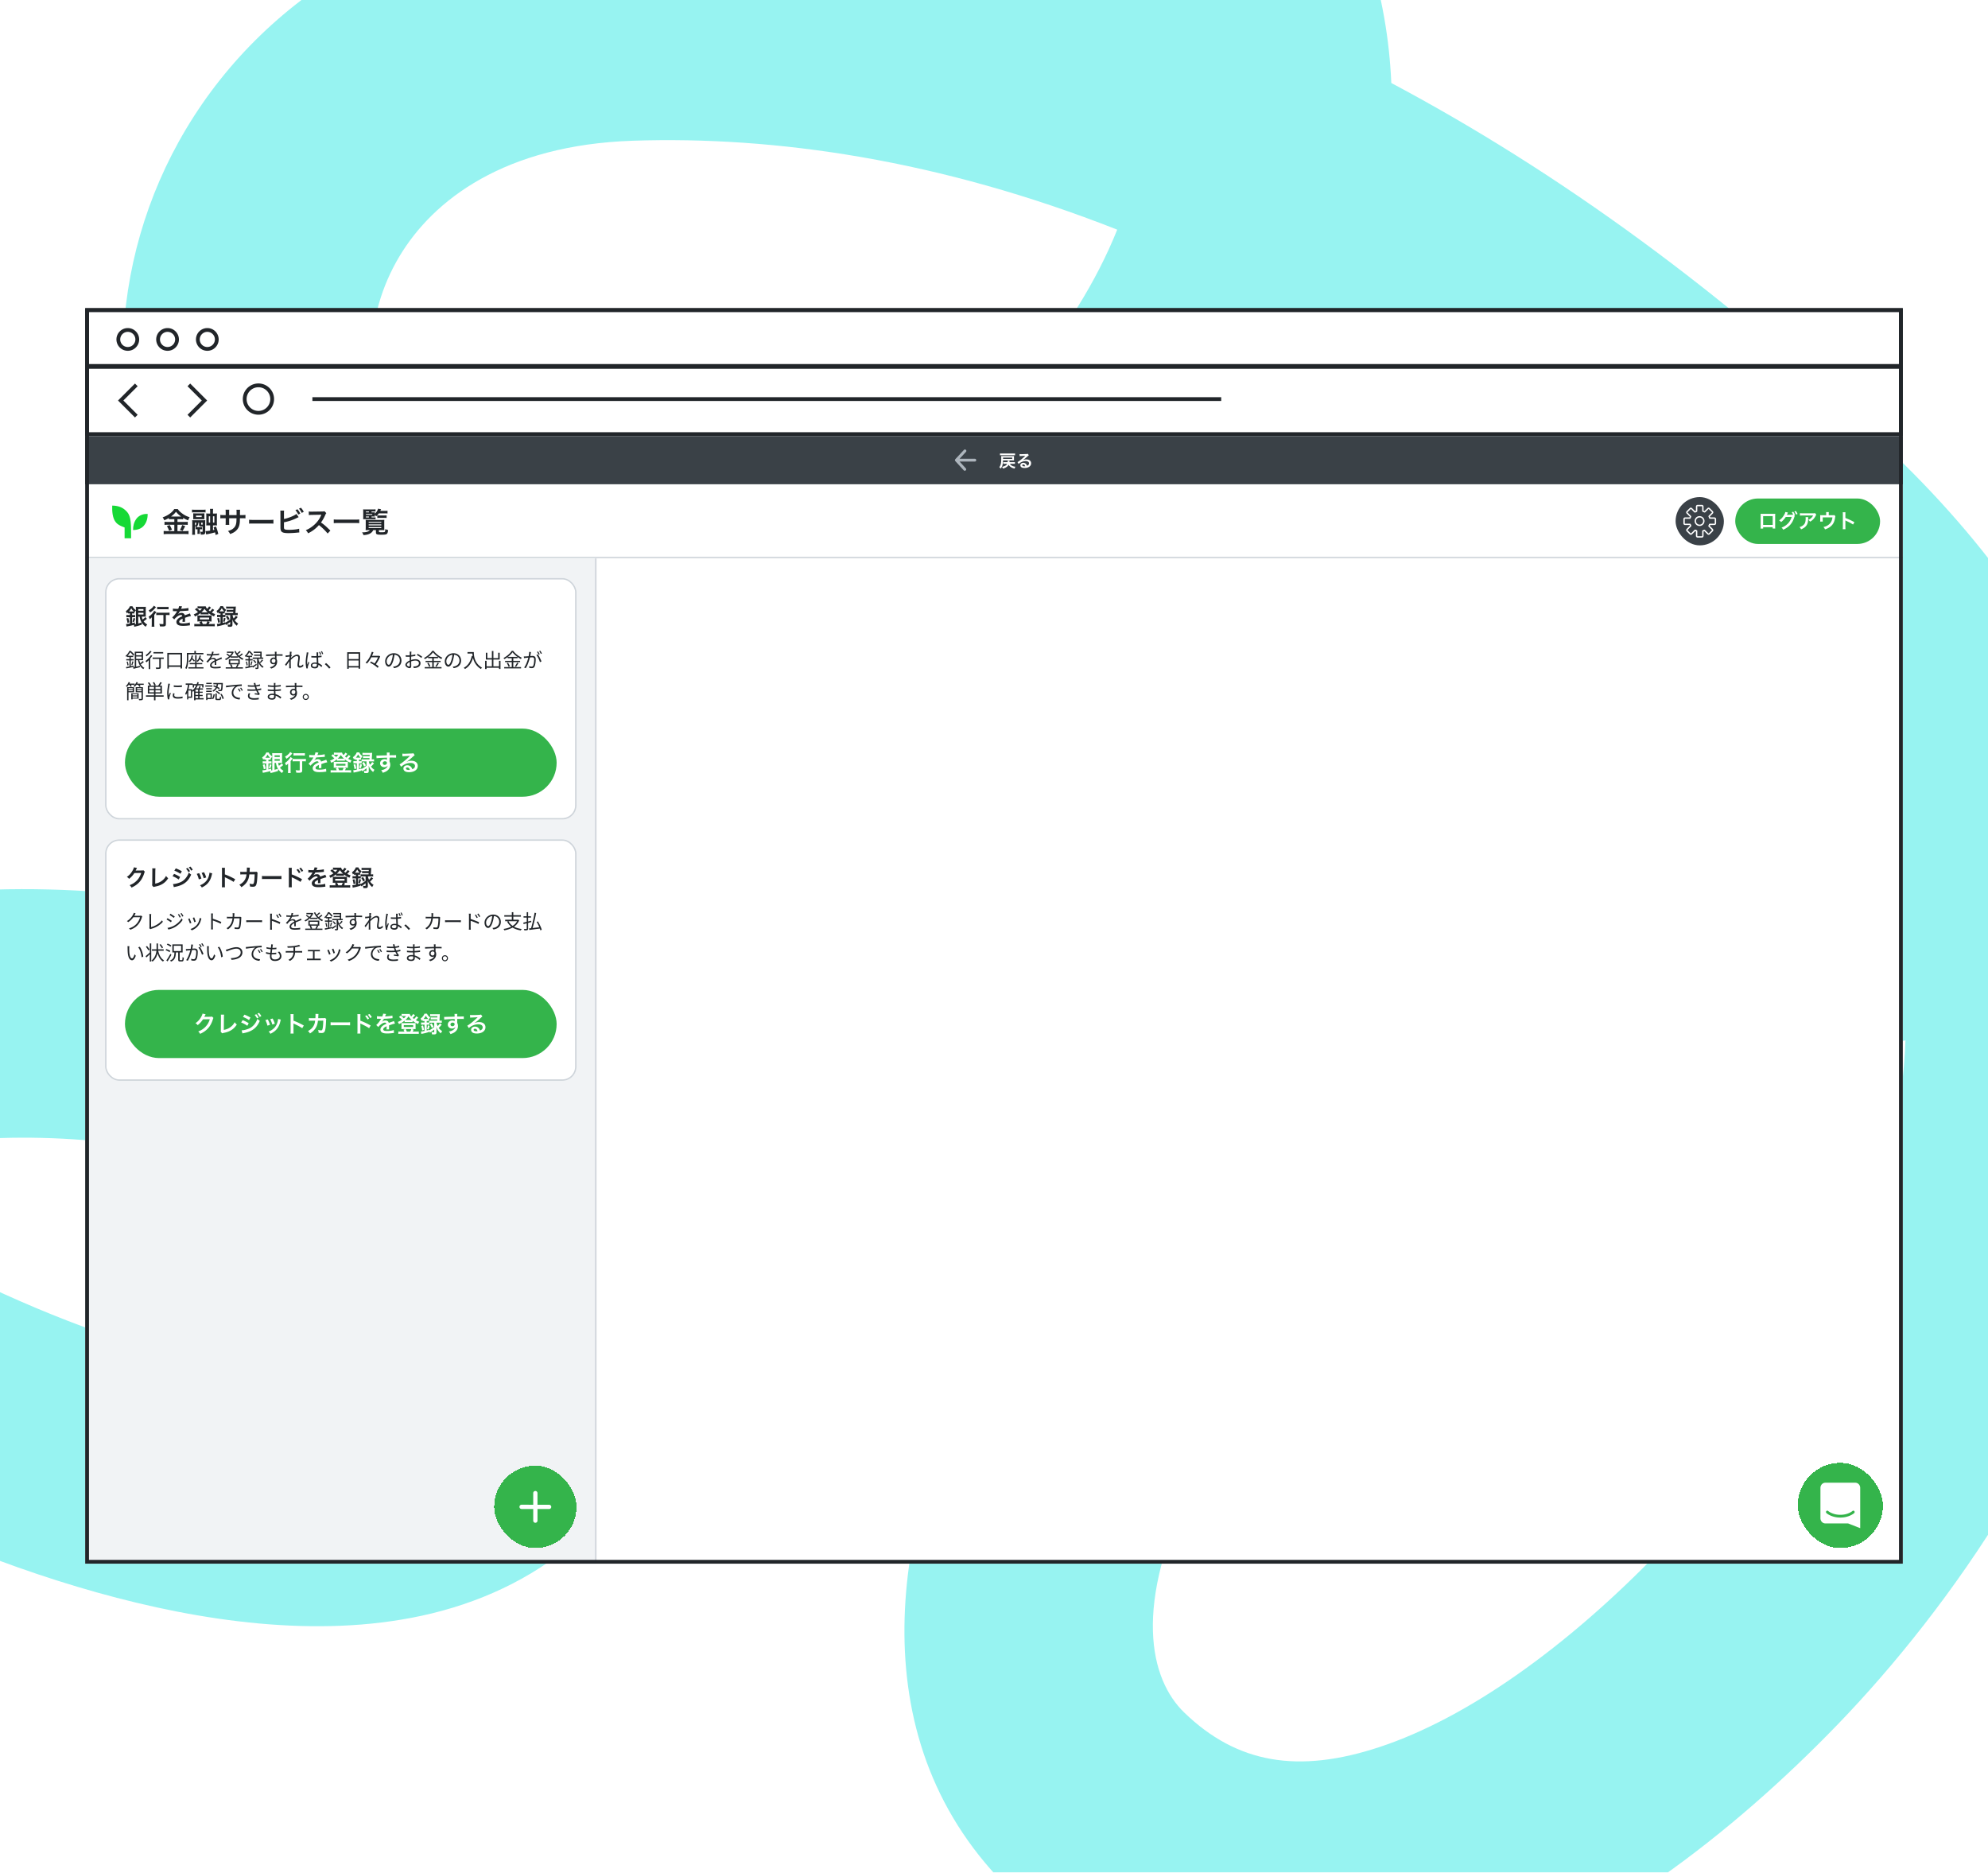
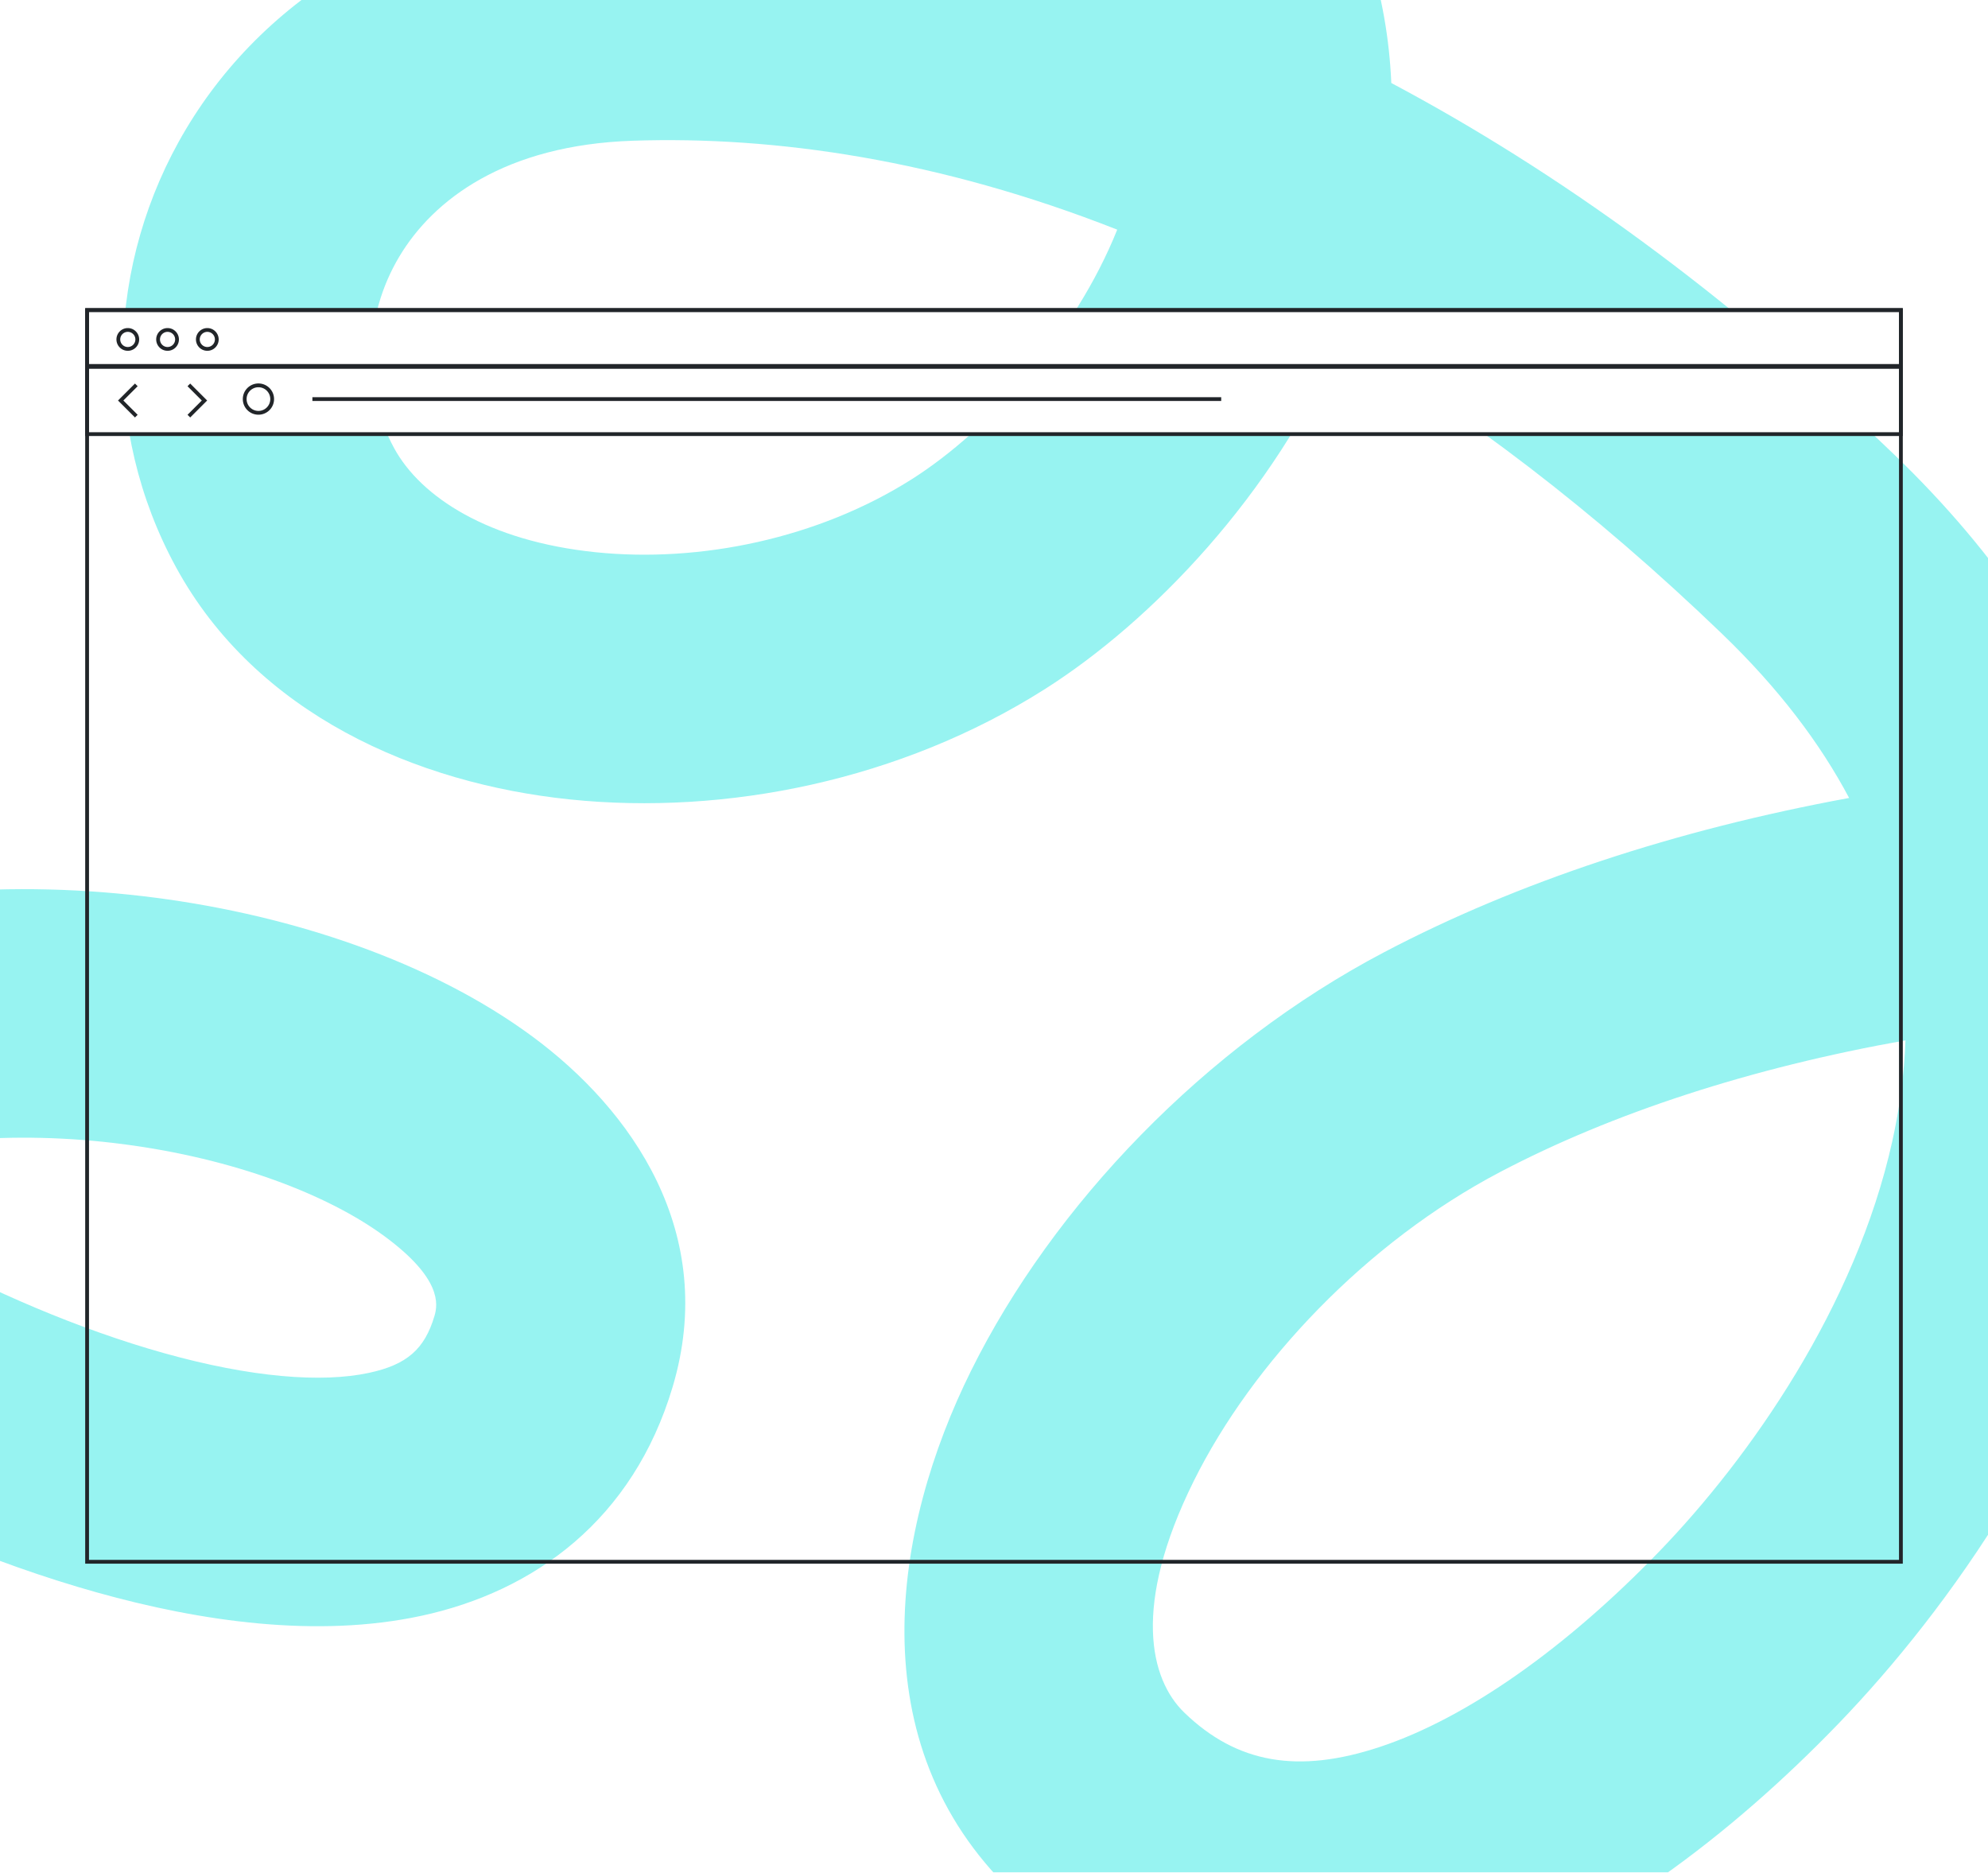
<svg xmlns="http://www.w3.org/2000/svg" width="1400" height="1319" fill="none">
  <style>.B{fill:#fff}.C{fill:#34b44b}.D{fill:#212529}.E{stroke:#212529}.F{stroke-width:2.667}.G{fill-rule:evenodd}.H{shape-rendering:crispEdges}.I{color-interpolation-filters:sRGB}</style>
  <g clip-path="url(#E)">
    <path d="M-59.307 1686.18c-35.641 32.63-90.989 30.2-123.624-5.45-46.699-50.99-128.703-172.03-187.548-314.52-58.003-140.46-102.282-322.74-44.895-485.998 8.093-23.025 18.174-44.24 29.916-63.735-49.922-74.266-100.903-171.75-136.212-282.117-56.232-175.769-75.672-394.057 23.388-607.213 98.711-212.403 262.977-334.404 469.451-370.843 200.896-35.454 433.524 11.28 675.885 114.303 127.497 54.196 217.237 122.9 271.672 204.092C958.7-65.678 977.161-2.955 979.793 58.436c116.277 61.814 235.467 147.41 354.337 261.815 73.37 70.613 121.49 144.825 149.87 219.46 144.06-9.095 296.91.421 449.02 31.192 47.36 9.582 77.99 55.747 68.41 103.112s-55.75 77.995-103.11 68.413c-130.72-26.444-260.24-35.149-381.34-29.301.59 43.67-4.3 86.615-13.5 128.163-35.28 159.23-132.24 293.03-208.91 372.47-75.21 77.92-168.55 149.53-267.88 182.42-103.863 34.38-219.839 26.87-314.392-64.58-107.676-104.14-83.807-254.87-28.412-366.527C741.632 848.685 848.4 736.871 974.849 670.408c93.701-49.25 205.191-86.093 327.351-108.554-20.35-38.378-49.46-77.049-89.42-115.514-91.39-87.951-181.51-155.846-268.601-207.299-47.293 109.353-133.168 198.48-208.259 246.109-101.38 64.303-224.595 89.114-334.608 77.735-108.072-11.179-221.021-60.102-277.421-163.607C71.189 302.558 74.716 185.084 131 90.859 188.656-5.662 296.868-71.046 439.926-75.823c102.977-3.439 215.197 10.292 332.851 47.093-30.126-44.461-87.975-94.463-194.183-139.61C352.138-264.602 155.87-298.588 1.584-271.359-147.125-245.115-264.329-161.028-339.582.9c-74.904 161.175-62.975 331.458-15.41 480.136 26.274 82.125 62.522 154.677 97.776 211.492 20.892-12.121 42.766-22.353 65.148-30.826 95.154-36.019 203.476-42.351 301.544-29.603 97.449 12.669 194.387 45.455 264.997 97.381 70.528 51.867 131.56 138.627 99.195 247.117-27.866 93.413-97.289 143.973-177.028 161.133-73.432 15.8-155.215 4-228.242-16.43-74.777-20.92-149.632-53.54-213.448-88.59-40.859-22.45-79.599-47.202-111.969-72.246-25.237 97.846-.942 219.726 48.29 338.946 52.192 126.38 123.885 229.31 154.865 263.14 32.635 35.64 30.198 90.99-5.443 123.63zm-80.882-856.79c21.119 15.475 47.982 32.681 79.385 49.929 54.326 29.838 116.742 56.775 176.355 73.454 61.363 17.169 111.089 21.015 144.275 13.874 26.879-5.784 39.184-16.745 46.145-40.078 2.462-8.252 5.103-26.485-35.177-56.107C230.596 840.9 164.309 815.7 86.916 805.639c-76.773-9.98-154.909-3.786-217.029 19.73-3.422 1.295-6.781 2.635-10.076 4.021zm926.973-667.693c-125.206-49.276-240.935-65.96-341.018-62.618-90.248 3.014-140.665 41.573-164.528 81.522-25.234 42.245-26.115 93.768-3.679 134.944 18.74 34.391 66.285 65.462 141.757 73.268 73.531 7.606 156.911-9.607 222.87-51.444 54.252-34.41 114.936-101.689 144.598-175.672zm555.086 570.837c-109.2 19.367-206.7 51.309-285.6 92.779-94.018 49.417-174.332 134.325-215.618 217.537-43.635 87.95-30.748 139.7-6.692 162.96 37.178 35.96 80.334 43.24 137.725 24.24 61.915-20.51 131.955-70.46 196.965-137.82 63.54-65.83 138.08-171.956 163.97-288.793 5.11-23.074 8.4-46.757 9.25-70.903z" fill="#97f3f1" class="G" />
    <g class="B E F">
      <path d="M61.333 258.333h1277.33v47.333H61.333zm0-40h1277.33v39.333H61.333z" />
    </g>
    <path d="M220 281H860" class="E F" />
    <g class="D G">
      <path d="M190.332 281c0 4.602-3.731 8.333-8.333 8.333s-8.334-3.731-8.334-8.333 3.731-8.333 8.334-8.333 8.333 3.731 8.333 8.333zm2.667 0c0 6.075-4.925 11-11 11s-11-4.925-11-11 4.925-11 11-11 11 4.925 11 11zm-106.116 1l10.057-10.057-1.886-1.886-11 11-.943.943.943.943 11 11 1.886-1.886L86.883 282zm55.229 0l-10.057-10.057 1.886-1.886 11 11 .943.943-.943.943-11 11-1.886-1.886L142.112 282zM90 244.333c2.945 0 5.333-2.387 5.333-5.333s-2.388-5.333-5.333-5.333-5.333 2.387-5.333 5.333 2.388 5.333 5.333 5.333zM90 247a8 8 0 1 0 0-16 8 8 0 1 0 0 16zm28-2.667c2.946 0 5.333-2.387 5.333-5.333s-2.387-5.333-5.333-5.333-5.333 2.387-5.333 5.333 2.387 5.333 5.333 5.333zm0 2.667a8 8 0 1 0 0-16 8 8 0 1 0 0 16zm33.333-8c0 2.946-2.387 5.333-5.333 5.333s-5.333-2.387-5.333-5.333 2.387-5.333 5.333-5.333 5.333 2.387 5.333 5.333zm2.667 0a8 8 0 1 1-16 0 8 8 0 1 1 16 0z" />
    </g>
    <g clip-path="url(#F)">
      <path d="M60 307h1280v794H60z" class="B" />
-       <path fill="#3a4147" d="M60 307h1280v34H60z" />
      <g clip-path="url(#G)">
        <path d="M675.765 324.998l4.414 4.813a1 1 0 0 1-.116 1.407 1 1 0 0 1-1.407-.115l-5.87-6.4c-.085-.085-.153-.184-.202-.293-.061-.136-.091-.283-.088-.432v-.001a1.01 1.01 0 0 1 .107-.427l.02-.038a.97.97 0 0 1 .148-.2l6.026-6.502a1 1 0 0 1 1.411-.054 1 1 0 0 1 .054 1.412l-4.48 4.833h10.7a1 1 0 0 1 .998.999 1 1 0 0 1-.998.999h-10.717v-.001z" fill="#adb5bd" />
      </g>
      <path d="M713.448 326.54c.48 0 .876.024 1.284.072v-1.26c-.336.048-.672.06-1.284.06h-2.592l.06-.528.06-.516h-1.356l.024.252a4.94 4.94 0 0 1-.06.792h-1.776c-.6 0-.912-.012-1.248-.06v1.248c.396-.048.768-.06 1.248-.06h1.464c-.576 1.14-1.644 1.776-3.624 2.148.348.492.492.78.66 1.248 1.224-.36 1.872-.648 2.628-1.176.612-.42 1.008-.876 1.356-1.536.432.708.9 1.2 1.56 1.644.744.504 1.428.768 2.712 1.068.12-.516.204-.744.468-1.308-1.068-.168-1.716-.348-2.316-.672-.672-.36-1.116-.768-1.524-1.416h2.256zm1.38-7.284a10.57 10.57 0 0 1-1.392.072H705.6c-.588 0-.984-.024-1.392-.072v1.296a11.52 11.52 0 0 1 1.392-.06h7.836l1.392.06v-1.296zm-1.8 4.896l1.08.048-.036-.924v-1.284l.036-.888c-.264.036-.564.048-1.08.048h-6.66c-.54 0-.936-.012-1.308-.048a12.2 12.2 0 0 1 .048 1.2c0 3.84-.264 5.112-1.368 6.66.456.336.72.6 1.044.984 1.128-1.608 1.512-3.024 1.572-5.796h6.672zm-6.66-1.044c.012-.144.012-.3.012-.492v-.42h6.444v.912h-6.456zm13.86.912c.192-.108.192-.108.492-.312a26.91 26.91 0 0 0 1.32-.984l1.884-1.68c.336-.312.42-.384.624-.492l-.744-1.056c-.192.096-.324.12-.744.156l-3.648.144c-.66 0-1.008-.024-1.416-.072l.06 1.44c.228-.036.312-.048.576-.06l3.396-.204.012.012-.216.216c-.912.924-2.472 2.268-3.588 3.12-.792.6-1.272.924-1.692 1.128l.816 1.296c1.44-1.308 3.192-2.016 4.944-2.016 1.452 0 2.376.612 2.376 1.548 0 .852-.432 1.368-1.428 1.74-.18-.516-.312-.78-.552-1.08-.504-.636-1.236-.984-2.076-.984-1.2 0-2.064.72-2.064 1.716 0 .54.264 1.044.72 1.38.48.36 1.32.552 2.328.552 1.104 0 2.124-.24 2.904-.684 1.068-.6 1.632-1.512 1.632-2.652 0-1.644-1.32-2.7-3.372-2.7-.9 0-1.428.12-2.52.552l-.024-.024zm1.728 4.272c-.336.048-.396.048-.624.048-.888 0-1.428-.276-1.428-.756 0-.336.276-.552.708-.552.672 0 1.128.432 1.344 1.26z" class="B" />
      <mask id="A" class="B">
        <path d="M60 341h1280v52H60v-52z" />
      </mask>
      <path d="M60 341h1280v52H60v-52z" class="B" />
      <g fill="#16d936">
        <path d="M103.216 361.86c-1.509 0-2.995.35-4.297 1.017-1.198.614-2.206 1.47-2.913 2.47-1.585 2.223-2.353 4.86-2.287 7.852 3.235-.022 5.745-1.001 7.456-2.911 1.181-1.314 1.998-2.923 2.439-4.779.365-1.545.382-2.949.387-3.622l-.784-.027zm-12.079 1.41c-.768-2.093-1.895-3.196-3.18-4.316-2.227-1.948-5.233-2.943-8.942-2.954-.038 1.959-.022 4.052.31 6.108.403 2.508 1.176 4.396 2.374 5.779 1.59 1.841 3.725 2.632 5.98 3.471l.071.027V379h4.569l-.016-5.688c0-4.682-.37-7.873-1.165-10.042z" />
      </g>
      <path d="M122.76 365.56v1.94h-4.72c-1 0-1.64-.04-2.18-.12v2.22c.6-.08 1.3-.12 2.16-.12h4.74v4.48h-5.02c-1.02 0-1.76-.04-2.48-.12v2.3a19.72 19.72 0 0 1 2.48-.14h12.64c.82 0 1.66.04 2.4.14v-2.3c-.66.08-1.34.12-2.36.12h-5.44v-4.48h5.04c.94 0 1.64.04 2.2.12v-2.22c-.52.08-1.14.12-2.18.12h-5.06v-1.94h2.04c.84 0 1.38.02 1.96.1v-1.02c1.26.78 1.92 1.1 3.5 1.76.3-.82.6-1.46 1.08-2.2-2.16-.7-3.66-1.46-5.3-2.7-1.42-1.04-2.28-1.9-3.08-3.08h-2.48c-1.44 2.4-4.44 4.56-8.16 5.86.54.74.68 1 1.16 2.06a21.58 21.58 0 0 0 3.26-1.64v.96c.58-.08 1.16-.1 1.96-.1h1.84zm-2.32-1.88c1.66-1.2 2.48-2 3.5-3.36 1.04 1.32 2.02 2.24 3.6 3.36-.3.02-.3.02-.48.02l-6.2-.02h-.42zm-2.92 6.78c.64 1 1.16 2.06 1.58 3.32l2-.8c-.54-1.36-.92-2.12-1.6-3.32l-1.98.8zm10.78-.78c-.48 1.38-.96 2.44-1.58 3.44l1.88.7.82-1.42 1-1.92-2.12-.8zm9.44 3.04a8.11 8.11 0 0 1 1.08-.06h.26v1.96c0 .46-.02.86-.08 1.28h1.8a11.96 11.96 0 0 1-.06-1.28v-1.96h.44c.52 0 .8.02 1.14.06v-1.6c-.38.06-.54.06-1.12.06h-2.42-.46c.96-.98 1.28-1.76 1.38-3.16h.5v1.66c0 .86.28 1.02 1.74 1.02.2 0 .38 0 .76-.02v3.36c0 .32-.12.42-.48.42-.24 0-.66-.04-1.22-.12a6.19 6.19 0 0 1 .4 2.08h.54c2.12 0 2.58-.34 2.58-1.88v-6.52c0-.74.02-1.22.06-1.76-.38.04-.76.06-1.6.06H137c-.66 0-1.26-.02-1.66-.06.04.52.06 1.14.06 1.9v5.86c0 1.22-.02 1.86-.1 2.52h2.08c-.06-.5-.08-.96-.08-2v-4.12c.3.22.38.28.8.74l-.36-.04v1.6zm-.44-4.7h1c-.06 1.04-.32 1.58-1 2.08v-2.08zm4.36 0h1.04v1.36c-.2.02-.34.02-.48.02-.46 0-.56-.06-.56-.34v-1.04zm6.32-6.42h-.78c-.96 0-1.42-.02-1.96-.08.04.56.06.94.06 2V368c0 1.08 0 1.36-.06 1.98.52-.04.82-.06 1.76-.06h.98v3.7c-1.64.24-2.26.3-3.28.32l.52 2.38c.48-.14.5-.14 1.54-.34a65.8 65.8 0 0 0 4.7-1.14c.18.78.22 1 .4 1.88l1.88-.8c-.58-2.26-.88-3.18-1.62-5.2l-1.72.6a23.15 23.15 0 0 1 .56 1.7c-.34.08-.44.12-.98.24v-3.34h.96a22.79 22.79 0 0 1 1.88.06c-.06-.56-.08-1.1-.08-2.12v-4.3c0-.96.02-1.42.08-2.04-.52.06-1.04.08-1.86.08h-.98v-1.2c0-.96.04-1.54.12-2.12h-2.24c.08.6.12 1.2.12 2.12v1.2zm0 1.92v4.46h-.94v-4.46h.94zm2 4.46v-4.46h.98v4.46h-.98zm-5.22-9.16c-.58.08-1.1.1-2.18.1h-5.18c-1.08 0-1.62-.02-2.2-.1v2c.66-.06 1.02-.08 2.08-.08h5.4c1.1 0 1.42.02 2.08.08v-2zm-.82 4.04c0-.82 0-1.04.04-1.44-.42.06-.68.06-1.52.06h-4.9c-.82 0-1.08 0-1.52-.06.04.36.06.8.06 1.44v1.32c0 .64-.02 1.08-.06 1.44.42-.04.76-.06 1.52-.06h5.16c.6 0 .92.02 1.26.06-.04-.4-.04-.6-.04-1.46v-1.3zm-1.9 1.2h-4v-1.04h4v1.04zm19.34-1.38v-2.06c0-1.02 0-1.06.08-1.72h-2.62c.08.52.1.94.1 1.78v2h-1.18c-1.42 0-1.82-.02-2.6-.14v2.44c.7-.08 1.24-.1 2.56-.1h1.22v2.96c0 .74-.02 1.28-.08 1.72h2.6a12.31 12.31 0 0 1-.08-1.68v-3h5.18l-.08 2.32c-.18 2.3-.76 3.62-2.12 4.8-.96.84-1.92 1.32-3.82 1.9.86.88 1.12 1.26 1.5 2.12 1.84-.66 2.82-1.18 3.9-2.1 1.74-1.48 2.6-3.18 2.88-5.74.1-.76.1-.9.14-3.3h1.34c1.32 0 1.86.02 2.56.1v-2.44c-.78.12-1.18.14-2.6.14h-1.28l.02-2.42c0-.78.02-.88.08-1.34h-2.58c.08.46.1.9.1 2.22v.64l-.02.9h-5.2zm14.04 6.04c.8-.1 1.02-.1 3.26-.1h10.62c2.24 0 2.46 0 3.26.1v-2.78c-.88.12-1.26.14-3.24.14h-10.66c-1.98 0-2.36-.02-3.24-.14v2.78zm24.56-7.34c0-1.02.02-1.38.1-1.86h-2.68c.08.5.08.82.08 1.84l.02 9.28c0 1.16.02 1.5.06 1.84.12.98.42 1.62.98 2.04.78.6 2.16.86 4.68.86 1.22 0 3.74-.12 4.92-.24 2.12-.2 2.22-.22 2.64-.22l-.12-2.66c-.88.26-1.32.36-2.28.48a37.72 37.72 0 0 1-4.64.32c-1.94 0-3.08-.16-3.42-.52-.28-.28-.36-.74-.36-1.9 0-.06 0-.16.02-.26v-2.64c3.02-.56 5.82-1.46 8.54-2.76l1.8-.86-1.6-2.26c-1.3 1.22-5.72 3-8.74 3.56v-4.04zm8.08-2.16c.84.98 1.36 1.78 1.98 3.06l1.44-.66c-.66-1.32-1.2-2.14-2-3.04l-1.42.64zm5.84 1.18c-.54-1.12-1.08-1.9-1.96-2.9l-1.38.64c.76.92 1.38 1.88 1.92 2.98l1.42-.72zm18.76 13.18l-2.92-2.78c-1.36-1.22-2.44-2.06-3.7-2.9 1.22-1.64 2.2-3.38 3.12-5.52.22-.5.38-.78.64-1.08l-1.32-1.36c-.5.18-.66.2-1.78.22l-7.04.1h-.48c-.82 0-1.2-.02-1.76-.12l.08 2.56c.68-.1 1.22-.14 2.18-.16l6.62-.12-.22.52c-1.3 3.12-3.7 6.02-6.72 8.14-1.5 1.06-2.46 1.6-4 2.2.82.86 1.06 1.18 1.62 2.22 3.06-1.5 5.36-3.26 7.62-5.78a38.45 38.45 0 0 1 6.14 5.94l1.92-2.08zm20.32-7.84c-.78.1-1.7.14-3.04.14H238.1c-1.3 0-2.2-.04-3.06-.14v2.64c.9-.08 1.94-.14 3.06-.14h11.84c1.2 0 2.12.04 3.04.14v-2.64zm8.66-2.06h.96c.66 0 1.02.02 1.42.04-.04-.32-.06-.46-.06-.96v-.34a7.63 7.63 0 0 1 .94 1.14c.86-.76 1.28-1.22 1.9-2.1h4.34c.72 0 1.26.02 1.76.1v-1.94c-.48.06-1.02.1-1.76.1h-3.32a14.31 14.31 0 0 0 .54-1.16l-2.1-.4c-.42 1.46-1.08 2.48-2.3 3.52.02-.64.02-.68.06-.96a19.17 19.17 0 0 1-1.34.04h-1.04v-.64h1.24c.7 0 1.16.02 1.58.06v-1.58c-.52.08-1.02.1-1.92.1h-4.78c-1 0-1.54-.02-2.04-.06.06.46.08 1.1.08 2.04v2.94c0 1-.02 1.46-.06 2 .56-.04.92-.06 1.56-.06h5.54c.72 0 1.1.02 1.64.06v-1.36c-.3.06-.82.08-1.64.08h-1.2v-.66zm-1.82 0v.66h-2.12v-.66h2.12zm-2.12-1.16v-.6h4.46v.6h-4.46zm0-1.76v-.64h2.12v.64h-2.12zm2.82 12.5c-.9 1.02-2.58 1.56-4.94 1.56-.14 0-.34 0-.6-.02.54.82.7 1.16 1 1.96 3.64-.16 5.9-1.32 6.86-3.5h1.9v1.68c0 1.3.64 1.56 3.88 1.56 2.36 0 3.28-.14 3.78-.56.5-.4.74-1.1.92-2.74-.7-.14-1.2-.3-1.98-.68-.06 1.18-.14 1.68-.3 1.88-.24.28-.76.36-2.42.36-1.56 0-1.78-.08-1.78-.6v-.9h1.74c.86 0 1.7.02 2.1.06-.04-.28-.08-1.22-.08-2.12v-3.76c0-.7.02-1 .06-1.44-.54.06-.94.08-1.94.08h-9.2c-.96 0-1.6-.02-2-.06a16.6 16.6 0 0 1 .04 1.44v3.86c0 .82-.04 1.66-.08 2 .38-.04 1.32-.06 2.12-.06h.92zm-.9-5.88h8.9v.66h-8.9v-.66zm0 1.86h8.9v.68h-8.9v-.68zm0 1.88h8.9v.72h-8.9v-.72zm6.1-6.4c.44-.06.96-.08 1.72-.08h3.1c.8 0 1.22.02 1.72.08v-1.84c-.44.06-.92.08-1.74.08h-3.2c-.62 0-1.26-.02-1.6-.08v1.84z" class="D" />
      <rect x="1180" y="350" width="34" height="34" rx="17" fill="#3a4147" />
      <g clip-path="url(#H)" class="B">
        <path d="M1207.34 365.276h-3.1a.72.72 0 0 1-.68-.493c-.1-.299-.21-.591-.35-.873a.72.72 0 0 1 .13-.814l2.19-2.19c.09-.085.09-.222 0-.306l-2.13-2.133a.21.21 0 0 0-.3 0l-2.19 2.183c-.21.216-.54.268-.82.134a6.24 6.24 0 0 0-.87-.359.71.71 0 0 1-.5-.676v-3.092c0-.058-.02-.113-.06-.153s-.09-.064-.15-.064h-3.02a.22.22 0 0 0-.15.064c-.04.04-.06.095-.06.153v3.162c0 .302-.19.568-.48.669a7.58 7.58 0 0 0-.82.356.71.71 0 0 1-.83-.128l-2.24-2.249c-.02-.02-.05-.036-.07-.047a.26.26 0 0 0-.09-.016c-.03 0-.05.005-.08.016s-.05.027-.07.047l-2.13 2.133c-.02.02-.04.044-.05.07s-.02.054-.02.083.01.056.02.082.03.05.05.07l2.32 2.326a.69.69 0 0 1 .14.802c-.11.244-.21.494-.29.749a.7.7 0 0 1-.67.494h-3.31a.23.23 0 0 0-.16.063c-.04.041-.06.096-.06.153v3.016c0 .058.02.113.06.153s.1.063.16.063h3.39c.3 0 .57.19.67.471.08.231.18.457.29.677.13.273.08.601-.14.818l-2.4 2.406c-.09.084-.09.221 0 .305l2.13 2.133c.08.084.22.084.31 0l2.41-2.415c.22-.215.54-.267.81-.134.22.106.45.2.67.282.29.102.48.367.48.669v3.408c0 .058.02.113.06.153a.22.22 0 0 0 .15.063h3.02c.06 0 .11-.022.15-.063s.06-.095.06-.153v-3.338a.71.71 0 0 1 .5-.676l.73-.286c.27-.125.59-.07.8.142l2.35 2.348a.21.21 0 0 0 .3 0l2.13-2.133c.09-.084.09-.221 0-.305l-2.27-2.273c-.22-.22-.27-.555-.13-.829.14-.256.25-.522.35-.799.11-.281.37-.47.67-.47h3.19c.06 0 .12-.023.16-.064s.06-.095.06-.153v-3.016c0-.057-.02-.112-.06-.153a.23.23 0 0 0-.16-.063h0zm0-.96a1.18 1.18 0 0 1 1.18 1.176v3.016a1.18 1.18 0 0 1-1.18 1.176h-3.02c-.07.2-.16.396-.25.589l2.14 2.144c.46.459.46 1.203 0 1.663l-2.13 2.132a1.17 1.17 0 0 1-1.66.001l-2.23-2.227-.51.199v3.159a1.17 1.17 0 0 1-1.17 1.176h-3.02a1.17 1.17 0 0 1-1.17-1.176v-3.234l-.45-.187-2.29 2.29c-.46.459-1.2.459-1.66 0l-2.13-2.133c-.46-.46-.46-1.204 0-1.663l2.28-2.282-.19-.451h-3.22a1.18 1.18 0 0 1-1.18-1.176v-3.016a1.18 1.18 0 0 1 1.18-1.176h3.13l.2-.528-2.2-2.204c-.46-.459-.46-1.204 0-1.663l2.13-2.133c.46-.459 1.2-.459 1.66 0l2.13 2.122.61-.265v-2.988a1.17 1.17 0 0 1 1.17-1.177h3.02a1.17 1.17 0 0 1 1.17 1.177v2.913l.68.276 2.06-2.058c.46-.459 1.2-.459 1.66 0l2.13 2.133c.46.459.46 1.204 0 1.663l-2.06 2.066.27.666h2.92 0zm-6.98 2.564a3.48 3.48 0 0 1-6.96 0 3.48 3.48 0 0 1 6.96 0zm-.96 0a2.52 2.52 0 1 0-5.04 0 2.52 2.52 0 1 0 5.04 0z" />
      </g>
      <rect x="1222" y="351" width="102" height="32" rx="16" class="C" />
      <path d="M1248.37 371.188v.966h1.81c-.04-.322-.06-.7-.06-1.218v-8.008l.05-1.162-1.18.042h-7.95c-.56 0-.86-.014-1.19-.042.04.378.05.644.05 1.176v8.022l-.05 1.204h1.8v-.98h6.72zm0-1.596h-6.72v-6.202h6.72v6.202zm15.1-6.832l.6-.224c-.38-.924-.7-1.484-1.25-2.212l-1.03.35c.44.602.7 1.05 1.02 1.75-.11.014-.35.028-.73.028l-3.07.042-.67.028.11-.21c.03-.056.03-.07.1-.196l.38-.812c.13-.266.14-.294.24-.42l-1.92-.392c-.04.448-.29 1.106-.71 1.862-1 1.792-2.12 3.052-3.63 4.06.73.448.94.63 1.36 1.204 1.16-.854 2.49-2.31 3.27-3.598l4.22-.056c-1.12 3.64-3.49 6.146-7.16 7.546.58.504.83.812 1.19 1.47 2.02-.882 3.74-2.114 4.99-3.542 1.31-1.554 1.99-2.8 2.81-5.292.16-.49.23-.658.35-.84l-.47-.546zm2.42-.854c-.34-.826-.66-1.386-1.23-2.128l-1.01.35c.46.63.87 1.344 1.2 2.17l1.04-.392zm12.28-.616c-.4.112-.52.126-1.36.126h-7.31c-.97 0-1.4-.028-1.93-.112v1.75c.57-.07.92-.084 1.9-.084h7.35a5.68 5.68 0 0 1-1.33 1.778c-.57.546-1.1.868-2.04 1.288.63.476.84.686 1.26 1.274.66-.364 1.12-.672 1.68-1.162.85-.728 1.66-1.778 2.15-2.814.37-.728.37-.742.56-.98l-.93-1.064zm-6.65 2.828c.05.294.07.42.07.84 0 2.646-.45 3.85-1.88 4.984-.69.546-1.32.854-2.45 1.19.56.588.74.84 1.11 1.596 1.75-.728 2.77-1.442 3.61-2.52.95-1.218 1.33-2.562 1.38-4.956.02-.854.02-.868.06-1.134h-1.9zm20.23-1.47c-.34.112-.34.112-1.38.112h-2.52v-1.204c0-.392.03-.77.07-1.008h-1.94c.05.322.07.574.07 1.022v1.204h-2.75c-.77 0-1.02-.014-1.51-.07a11.8 11.8 0 0 1 .06 1.33v2.03c0 .392-.03.826-.07 1.176h1.87c-.02-.308-.04-.686-.04-1.12v-1.806h6.83c-.26 2.576-1.33 4.354-3.36 5.614-.88.546-1.65.84-2.98 1.162.63.7.8.952 1.12 1.666 1.22-.42 1.95-.742 2.79-1.26 1.65-1.008 2.77-2.254 3.46-3.864.43-.994.64-1.778.88-3.388.07-.42.08-.504.21-.77l-.81-.826zm7.88 9.982c-.04-.462-.06-.826-.06-1.554v-3.696a7.59 7.59 0 0 0-.05-.952c.11.07.15.084.47.238 2.34 1.078 3.8 1.876 4.96 2.674l.98-1.652c-2.24-1.26-4.44-2.282-6.36-2.954v-2.604c0-.868 0-1.05.06-1.47h-1.92c.06.378.08.742.08 1.428v8.974c0 .742-.01 1.12-.08 1.568h1.92z" class="B" />
      <path d="M1340 392H60v2h1280v-2z" fill="#ced4da" mask="url(#A)" />
      <mask id="B" class="B">
        <path d="M60 393h360v708H60V393z" />
      </mask>
-       <path d="M60 393h360v708H60V393z" fill="#f1f3f5" />
      <g clip-path="url(#I)">
        <rect x="74" y="407" width="332" height="170" rx="10" class="B" />
        <g class="D">
          <path d="M94.368 438.048c.384-.896.56-1.44.832-2.56l-1.184-.416c-.192 1.072-.384 1.744-.736 2.608l1.088.368zm7.136-3.872l1.184.048c-.032-.32-.032-.32-.048-1.664v-3.552l.048-1.776c-.352.064-.752.08-1.488.08h-4a13.07 13.07 0 0 1-1.536-.064l.064 1.696v.688c-1.408-1.024-1.904-1.6-2.464-2.784h-1.76c-.368.864-.72 1.424-1.264 2.032a8.59 8.59 0 0 1-1.68 1.456 6.2 6.2 0 0 1 .784 1.6l.8-.704v.736a9.27 9.27 0 0 1 .976-.048h.352v1.152h-.912c-.672 0-1.152-.032-1.568-.08v1.632c.432-.048.928-.08 1.552-.08h.928v4.496c-1.392.24-2 .304-2.688.32l.304 1.792 1.616-.32a38.15 38.15 0 0 0 3.552-.864l.304 1.36.544-.144c1.376-.304 3.328-.848 4.736-1.344l-.032-1.44c.688 1.104 1.392 1.84 2.768 2.912.4-.672.72-1.12 1.104-1.584-1.232-.768-1.92-1.392-2.528-2.256.576-.384.96-.672 1.312-.976l.992-.816-1.12-1.2c-.4.544-.992 1.072-1.92 1.696-.272-.64-.368-1.008-.528-2h1.616zm-3.168 0c.304 1.84.64 2.832 1.408 4.144l-2.384.704v-4.848h.976zm-5.296.368h.816c.608 0 .928.016 1.328.08v-1.616c-.352.048-.72.064-1.328.064h-.816v-1.152h.544l.992.048v-1.072l.208.192c.272-.528.448-.784.944-1.392v9.68c-.272.064-.384.08-.704.128l-.032-1.28-1.952.512v-4.192zm-2.192-4c.688-.736 1.072-1.28 1.584-2.24.528.896.96 1.44 1.744 2.224-.176.016-.288.016-.544.016H91.12h-.272zm6.512-1.712h3.664v1.184H97.36v-1.184zm0 2.656h3.664v1.184H97.36v-1.184zm-6.304 6.704c-.16-1.136-.352-1.888-.736-3.088l-1.28.4a14.5 14.5 0 0 1 .72 3.136l1.296-.448zm24.016-5.168v6.032c0 .352-.08.384-.72.384-.496 0-1.328-.064-2.176-.176.272.672.368 1.088.464 1.792l1.776.048c1.936 0 2.4-.336 2.4-1.712v-6.368h.688c.704 0 1.376.032 1.904.096v-1.792c-.416.064-1.056.096-1.952.096h-5.44c-.768 0-1.488-.032-1.968-.096v1.792c.496-.064 1.232-.096 1.968-.096h3.056zm-6.752-6.576c-.208.4-.416.704-.768 1.12-.784.864-1.6 1.504-2.864 2.192a7.26 7.26 0 0 1 1.008 1.504c1.504-.96 2.64-1.952 3.68-3.2l.48-.544-1.536-1.072zm2.368 2.592a16.39 16.39 0 0 1 1.872-.096h4.352a15.74 15.74 0 0 1 1.792.096v-1.776c-.48.064-1.024.096-1.824.096h-4.32c-.832 0-1.424-.032-1.872-.096v1.776zm-3.808 10.224c0 .832-.032 1.536-.112 2.032h1.984c-.08-.528-.112-1.168-.112-2.016v-6.304l.928-1.248c.224-.336.368-.528.528-.704l-1.504-.992c-.608 1.376-2.256 3.136-3.936 4.224a7.35 7.35 0 0 1 .8 1.712c.56-.4 1.04-.864 1.456-1.36l-.032 1.856v2.8zm14.88-8.944c.112-.016.208-.016.256-.016l.448.016 2.016.032.272-.016c-.064.08-.064.08-.128.208-.32.608-1.296 2-1.92 2.736-.56.656-1.024 1.104-1.44 1.424l1.456 1.44c.352-.496.72-.896 1.392-1.456 1.232-1.088 2.352-1.648 3.28-1.648.576 0 .896.272.976.864-1.808.752-2.72 1.36-3.44 2.256-.512.608-.704 1.12-.704 1.776 0 .88.432 1.648 1.168 2.064.816.48 1.872.672 3.568.672 1.408 0 2.944-.112 4.096-.288.384-.048.464-.064.736-.064l-.16-2.064c-1.136.432-2.784.672-4.704.672-1.936 0-2.704-.336-2.704-1.168 0-.464.272-.896.832-1.312.336-.24.752-.464 1.536-.832V436c0 .752-.032 1.568-.096 1.856l1.856-.048a6.57 6.57 0 0 1-.048-.848l.016-.528v-.64l-.016-.64v-.176l2.4-.816 1.776-.432-.752-1.84c-.256.16-.32.176-1.184.48l-2.448.864c-.256-1.104-1.04-1.696-2.288-1.696-.816 0-1.664.272-2.256.72l-.32.24-.016-.032c.56-.576 1.008-1.216 1.472-2.128l4.816-.32 1.264-.128-.112-1.824c-.88.256-2.336.432-4.192.544l-1.008.064c.032-.064.064-.112.144-.288l.64-1.44-2.096-.224c-.064.544-.208 1.024-.64 1.984-2.032 0-3.056-.064-3.712-.208l-.032 1.824zm27.76-1.744c-.352.592-.896 1.248-1.584 1.888a10.87 10.87 0 0 1-.992-.8c.544-.528 1.232-1.28 1.648-1.84l-1.328-.88c-.288.512-.752 1.12-1.344 1.728-.672-.768-.896-1.152-1.072-1.808-.336.048-.624.064-1.376.064h-3.008c-.672 0-.928-.016-1.328-.08v1.616a7.12 7.12 0 0 1 .976-.064h2.112c-.512.688-.768.96-1.52 1.616-.672-.688-1.36-1.28-2.24-1.952l-1.184 1.056c.864.624 1.312 1.008 2.144 1.872a13.58 13.58 0 0 1-3.008 1.584c.352.416.592.832.864 1.52 1.76-.848 2.64-1.392 3.984-2.48v1.04c.288-.048.592-.064 1.008-.064h3.536c.544 0 .752.016 1.072.064v-.944c1.328 1.056 2.192 1.568 3.872 2.32.256-.72.432-1.056.832-1.6-1.088-.432-1.648-.688-2.432-1.136.48-.448 1.024-1.024 1.408-1.488.144-.192.16-.208.288-.336l-1.328-.896zm-7.152 2.592h-.56c.896-.8 1.504-1.488 2.208-2.512.8 1.104 1.344 1.744 2.208 2.512h-.4-3.456zm-3.984 8.192c-.752 0-1.088-.016-1.552-.08v1.728c.496-.064.896-.08 1.664-.08h11.072l1.664.08v-1.728c-.464.064-.816.08-1.568.08h-2.736c.112-.16.48-.848.736-1.328l-1.328-.48h1.552l1.152.048c-.048-.368-.064-.624-.064-1.168V434.4a7.01 7.01 0 0 1 .064-1.072c-.384.048-.688.064-1.248.064h-7.552a9.93 9.93 0 0 1-1.264-.064c.048.368.064.672.064 1.088v2.016c0 .464-.016.736-.064 1.168.288-.032.624-.048 1.152-.048h1.712l-1.408.512a6.16 6.16 0 0 1 .656 1.296h-2.704zm4.432 0c-.24-.656-.464-1.184-.8-1.808h4c-.144.496-.464 1.184-.816 1.808h-2.384zm-2.128-4.544h6.592v1.296h-6.592v-1.296zm17.408 3.088c.352-.88.544-1.536.768-2.56l-1.216-.4a12.18 12.18 0 0 1-.64 2.608l1.088.352zm.912-3.712c.608.816.976 1.504 1.408 2.544l1.232-.816c-.432-.992-.64-1.328-1.392-2.384l-1.248.656zm-3.728-2.288v1.072h-.816c-.672 0-1.168-.032-1.584-.08v1.632c.4-.048.896-.08 1.568-.08h.832v4.48c-1.264.256-1.84.336-2.496.336l.24 1.76c.496-.144.512-.144 1.264-.288 1.44-.288 2.656-.608 4.288-1.136v-.64l.512 1.136.528-.368 1.36-.944c.48-.336.576-.432 1.136-.896v1.52c0 .352-.112.416-.704.416-.288 0-.736-.048-1.248-.16.224.544.304.88.368 1.616l1.408.064c1.296 0 1.76-.384 1.76-1.456v-2.048l-.096-1.776c.432 1.2.688 1.728 1.216 2.48.512.736.928 1.184 1.952 2.064a6.75 6.75 0 0 1 .96-1.568c-1.136-.72-1.76-1.312-2.464-2.304.656-.56 1.328-1.296 2.128-2.272l-1.312-.928c-.432.752-.832 1.232-1.552 1.92-.464-.976-.624-1.488-.768-2.368h2.144c.592 0 1.088.032 1.52.08v-1.584c-.432.064-.864.096-1.536.096h-.096l.192-3.072.096-1.552c-.384.048-.816.064-1.472.064h-3.76c-.72 0-1.152-.016-1.6-.08v1.536c.384-.048.848-.064 1.52-.064h3.584l-.048.88h-3.232c-.752 0-1.056-.016-1.456-.08v1.52c.4-.048.736-.064 1.456-.064h3.168l-.064.912h-4.048c-.64 0-1.088-.032-1.536-.096v1.328c-.304.048-.656.064-1.136.064h-.64v-1.072h.464c.448 0 .592 0 .944.048v-1.2l.128.112a5.77 5.77 0 0 1 .976-1.424c-1.2-.864-1.792-1.552-2.336-2.688h-1.76c-.512 1.36-1.456 2.544-2.768 3.456.368.528.528.864.736 1.52l.736-.624v.848l.944-.048h.4zm6.832 1.184v3.04c-1.2.992-2.272 1.696-3.552 2.32v-.336l-1.744.496v-4.16h.64c.576 0 .896.016 1.248.08v-1.376c.384-.048.8-.064 1.424-.064h1.984zm-7.52-2.624c.688-.736 1.12-1.36 1.6-2.272.544.96.992 1.552 1.696 2.256-.208.016-.304.016-.592.016h-2.384-.32zm.32 7.664c-.208-1.344-.368-2.08-.704-3.104l-1.248.384c.368 1.216.544 2.016.672 3.12l1.28-.4z" />
          <path d="M94.272 468.67l-2.184.42v-4.088h2.086v-.91h-2.086v-1.47h1.722v-.896h-3.92c.798-.84 1.386-1.722 1.82-2.478.812.742 1.708 1.778 2.17 2.436l.7-.798c-.546-.728-1.652-1.834-2.562-2.59h-.924c-.504 1.106-1.414 2.52-2.73 3.584.196.14.504.462.658.672l.574-.532v.602h1.582v1.47h-2.282v.91h2.282v4.256l-2.464.448.238.938 5.39-1.092-.07-.882zm-5.096-2.688c.294.826.532 1.89.574 2.604l.784-.224c-.07-.686-.322-1.75-.63-2.562l-.728.182zm4.004 2.436l.84-2.534-.812-.252c-.14.756-.462 1.876-.686 2.548l.658.238zm2.702-6.146h3.85v1.652h-3.85v-1.652zm3.85-2.464v1.554h-3.85v-1.554h3.85zm.84 5.614c-.448.476-1.162 1.078-1.792 1.554-.28-.672-.504-1.386-.686-2.142h2.632v-5.964h-5.824v10.794l-1.176.252.294.994 4.55-1.134-.098-.952-2.59.616v-4.606h1.274c.616 2.856 1.778 5.138 3.808 6.258a4.17 4.17 0 0 1 .686-.868c-1.05-.504-1.862-1.372-2.478-2.464.672-.448 1.484-1.064 2.114-1.638l-.714-.7zm14.35-6.286h-6.832v.98h6.832v-.98zm-9.17-.854c-.7.994-2.044 2.254-3.206 3.038.182.196.462.602.616.826 1.246-.882 2.674-2.24 3.584-3.472l-.994-.392zm.574 2.982c-.966 1.582-2.478 3.192-3.92 4.214.21.21.574.658.728.868a16.47 16.47 0 0 0 1.582-1.456v6.216h1.036v-7.364c.574-.686 1.106-1.4 1.54-2.114l-.966-.364zm9.002 1.694h-7.84v.994h4.676v5.768c0 .238-.084.294-.35.308s-1.19.014-2.184-.014a3.71 3.71 0 0 1 .336 1.008c1.372 0 2.156 0 2.632-.154.462-.168.616-.49.616-1.134v-5.782h2.114v-.994zm3.556 5.53v-7.714h8.232v7.714h-8.232zm-1.05-8.75v10.99h1.05v-1.19h8.232v1.12h1.106v-10.92h-10.388zm25.41.994v-.966h-5.306v-1.47h-1.064v1.47h-5.25v3.85c0 2.016-.112 4.83-1.176 6.832.238.112.686.406.868.574 1.148-2.114 1.302-5.264 1.302-7.392v-2.898h10.626zm-8.302.798c-.252 1.778-.91 3.192-2.1 4.074a6.11 6.11 0 0 1 .784.616c.63-.532 1.134-1.19 1.512-1.988.574.56 1.134 1.176 1.456 1.596l.63-.672c-.378-.476-1.092-1.19-1.736-1.764.196-.546.336-1.134.434-1.764l-.98-.098zm3.5 6.174h3.99v-.896h-3.99v-1.386c.224.14.574.448.714.616.616-.49 1.106-1.106 1.498-1.848.77.658 1.568 1.414 2.002 1.932l.658-.686c-.504-.574-1.47-1.414-2.282-2.086a8.97 8.97 0 0 0 .448-1.708l-.938-.112c-.28 1.694-.952 3.01-2.1 3.864v-4.088h-1.008v5.502h-3.836v.896h3.836v2.086h-4.746v.924h10.598v-.924h-4.844v-2.086zm11.998-8.778l-1.148-.098c-.028.518-.154 1.148-.35 1.75l-.924.014a20.49 20.49 0 0 1-2.366-.154v1.05l2.296.084h.616c-.532 1.134-1.47 2.576-3.234 4.284l.952.7 1.274-1.456c.63-.588 1.526-1.022 2.408-1.022.63 0 1.134.266 1.274.868-1.638.854-3.304 1.89-3.304 3.542 0 1.708 1.61 2.142 3.612 2.142a32.89 32.89 0 0 0 3.836-.252l.028-1.12a24.93 24.93 0 0 1-3.822.336c-1.442 0-2.534-.168-2.534-1.26 0-.924.91-1.666 2.212-2.352l-.042 2.184h1.078l-.042-2.688 2.842-1.204 1.246-.448-.462-1.05-1.148.546-2.534 1.134c-.224-.812-.966-1.26-1.876-1.26-.602 0-1.414.182-1.946.518.476-.63.938-1.428 1.26-2.17l4.648-.392.014-1.036c-1.316.238-2.842.364-4.27.434.21-.658.322-1.204.406-1.624zm16.66 8.834c-.252.602-.658 1.442-1.008 1.974l.448.126h-3.374l.644-.196c-.154-.532-.504-1.302-.882-1.904h4.172zm-4.942-2.702h5.656v1.834h-5.656v-1.834zm5.278 2.702h1.414v-3.57h-7.686v3.57h1.582l-.784.21c.336.574.672 1.344.812 1.89h-3.808v.882h12.096v-.882h-3.99c.336-.518.714-1.232 1.05-1.918l-.686-.182zm2.828-7.714c-.462.504-1.232 1.162-1.918 1.666a11.13 11.13 0 0 1-.952-1.036c.672-.476 1.47-1.106 2.114-1.708l-.784-.56a19.32 19.32 0 0 1-1.806 1.638c-.392-.546-.714-1.134-.98-1.722l-.882.28a13.03 13.03 0 0 0 2.366 3.556h-4.746c.812-.868 1.498-1.89 1.946-3.038l-.658-.35-.196.042h-3.976v.882h3.472c-.364.686-.854 1.344-1.414 1.932-.434-.476-1.204-1.036-1.862-1.428l-.574.574c.644.406 1.386.994 1.82 1.442-.868.784-1.862 1.428-2.814 1.82.21.182.49.546.63.756 1.162-.532 2.352-1.344 3.374-2.366v.63h5.152v-.742c.952.98 2.058 1.778 3.248 2.31.154-.266.448-.644.686-.854-.896-.35-1.764-.882-2.548-1.512.686-.476 1.47-1.092 2.086-1.666l-.784-.546zm10.248 7.336l-2.632 1.736-.042-.434-1.932.392v-4.06h2.002v-.91h-2.002v-1.484h1.61v-.896h-3.724c.77-.84 1.344-1.722 1.764-2.478.742.7 1.554 1.694 1.974 2.324l.686-.77c-.476-.714-1.498-1.764-2.324-2.506h-.938c-.462 1.106-1.358 2.52-2.618 3.584a3.6 3.6 0 0 1 .644.658l.574-.546v.63h1.442v1.484h-2.184v.91h2.184v4.242l-2.31.42.21.966 4.956-1.078.308.546 2.66-1.946-.308-.784zm-7.378-1.442c.266.84.476 1.918.504 2.646l.77-.196c-.042-.714-.266-1.792-.56-2.632l-.714.182zm3.962 2.394l.7-2.492-.812-.21c-.112.742-.378 1.848-.574 2.52l.686.182zm3.416-1.862c-.294-.532-.952-1.302-1.554-1.848l-.7.448c.588.56 1.218 1.372 1.498 1.904l.756-.504zm1.554-2.576h3.332v-.91h-1.148v-4.144h-5.558v.882h4.606v1.204h-4.326v.84h4.326v1.218h-5.334v.91h3.122v6.062c0 .168-.042.21-.196.21s-.63.014-1.162-.014c.126.266.252.658.294.91.756 0 1.288 0 1.61-.154.336-.154.434-.434.434-.924v-3.36c.588 1.344 1.498 2.744 2.898 3.598.154-.252.476-.672.686-.84-2.086-1.092-3.136-3.346-3.584-5.166v-.322zm1.428 2.926c.56-.504 1.246-1.246 1.792-1.932l-.812-.504c-.392.602-1.106 1.456-1.624 1.974l.644.462zm11.284-7.91h-1.274l.084.882.028.924-6.272.14.028 1.078 6.258-.238.014 1.414c-.28-.098-.588-.154-.938-.154-1.33 0-2.464 1.05-2.464 2.436 0 1.526 1.12 2.338 2.296 2.338.476 0 .882-.126 1.218-.378-.56 1.274-1.848 2.058-3.71 2.478l.938.924c3.262-.98 4.186-3.08 4.186-4.97 0-.7-.154-1.316-.448-1.792l-.028-2.31h.196l4.102.07.014-1.036c-.672 0-2.394-.014-4.102-.014h-.21l.014-.91.07-.882zm-3.486 6.468c0-.91.686-1.484 1.414-1.484.546 0 1.022.266 1.246.882.126 1.33-.406 1.988-1.232 1.988-.784 0-1.428-.518-1.428-1.386zm12.81-5.46c0 .154-.028.672-.07 1.33-.728.126-1.554.21-2.016.238l-.91.014.112 1.148 2.744-.378-.098 1.386c-.7 1.092-2.324 3.276-3.108 4.256l.714.966 2.282-3.318-.014.56-.042 3.584a8.59 8.59 0 0 1-.042.826h1.218l-.07-.854-.056-3.374.042-1.652c1.288-1.372 2.982-2.688 4.116-2.688.714 0 1.134.336 1.134 1.148 0 1.372-.532 3.668-.532 5.222 0 1.162.63 1.764 1.554 1.764.952 0 1.834-.42 2.576-1.162l-.182-1.204c-.714.756-1.442 1.162-2.114 1.162-.504 0-.728-.392-.728-.854 0-1.428.518-3.836.518-5.236 0-1.134-.644-1.876-1.946-1.876-1.414 0-3.22 1.358-4.312 2.366l.07-.812.63-.98-.406-.49c-.028.014-.056.014-.084.028l.28-2.114-1.316-.042c.056.35.056.728.056 1.036zm15.806 8.554c0-.686.742-1.134 1.778-1.134.504 0 .994.07 1.442.224l.014.476c0 .938-.35 1.526-1.526 1.526-1.008 0-1.708-.378-1.708-1.092zm4.242-9.114h-1.26l.056.868v1.736l-1.33.028a26.51 26.51 0 0 1-2.366-.112v1.05l2.352.084 1.344-.028.14 3.612a6.42 6.42 0 0 0-1.302-.126c-1.834 0-2.87.938-2.87 2.1 0 1.26 1.022 2.03 2.898 2.03 1.89 0 2.422-1.134 2.422-2.282v-.28c.714.406 1.414.966 2.114 1.624l.602-.938c-.728-.658-1.624-1.358-2.758-1.806l-.168-3.99 2.422-.266v-1.078a23.64 23.64 0 0 1-2.422.322l.028-1.694c.014-.28.042-.56.098-.854zm-6.916.098l-1.232-.112c0 .308-.042.686-.084 1.008-.168 1.148-.644 3.822-.644 5.88 0 1.904.252 3.43.532 4.438l.98-.07-.042-.49a3.39 3.39 0 0 1 .056-.63c.154-.686.672-2.128 1.008-3.094l-.574-.448-.798 2.058c-.098-.686-.14-1.274-.14-1.96 0-1.554.42-4.34.7-5.642a7.08 7.08 0 0 1 .238-.938zm8.12-.546l-.686.21c.266.546.588 1.386.798 1.988l.714-.252a20.3 20.3 0 0 0-.826-1.946zm1.4-.434l-.686.224c.294.532.602 1.344.826 1.96l.714-.252a21.82 21.82 0 0 0-.854-1.932zm5.068 12.306l.952-.812c-.868-1.022-2.128-2.296-3.136-3.108l-.91.798c.994.812 2.198 2.016 3.094 3.122zm13.748-1.806v-3.906h6.944v3.906h-6.944zm6.944-8.708v3.78h-6.944v-3.78h6.944zm-7.994-1.022v11.662h1.05V470h6.944v.854h1.092v-11.606h-9.086zm22.442 2.492l-.21.042h-4.774A25.67 25.67 0 0 0 263 459.22l-1.162-.266c-.784 2.59-2.31 5.684-4.396 7.616a5.8 5.8 0 0 1 .98.616c1.204-1.176 2.226-2.716 3.052-4.354h4.746c-.588 1.386-1.512 3.052-2.45 4.284l-2.506-1.344-.672.84c1.974.952 4.284 2.492 5.348 3.654l.742-.952c-.476-.504-1.19-1.05-1.988-1.596 1.19-1.568 2.394-3.724 3.052-5.558l-.784-.42zm15.75 3.36c0-2.842-2.086-5.152-5.362-5.152-3.416 0-6.118 2.66-6.118 5.698 0 2.31 1.246 3.738 2.492 3.738 1.302 0 2.408-1.47 3.262-4.354.392-1.302.658-2.73.84-4.032 2.38.196 3.738 1.946 3.738 4.06 0 2.422-1.764 3.752-3.556 4.158-.322.07-.756.14-1.204.182l.658 1.036c3.318-.434 5.25-2.394 5.25-5.334zm-10.388.448c0-1.904 1.652-4.2 4.34-4.536-.154 1.288-.434 2.618-.784 3.78-.714 2.366-1.456 3.304-2.114 3.304-.63 0-1.442-.784-1.442-2.548zm17.43-6.734h-1.246c.042.238.07.714.07.994l-.014 1.596-1.078.042c-.518 0-1.022-.014-1.792-.112l.028 1.064c.476.056.994.07 1.792.07l1.036-.042-.014 1.834v.798c-1.61.686-3.066 1.904-3.066 3.066 0 1.246 1.82 2.324 2.912 2.324.756 0 1.232-.42 1.232-1.722l-.056-3.038c1.008-.35 2.002-.546 3.052-.546 1.33 0 2.408.644 2.408 1.834 0 1.288-1.12 1.946-2.352 2.184-.518.112-1.12.112-1.638.098l.392 1.134c.49-.028 1.106-.056 1.736-.196 1.918-.462 2.982-1.54 2.982-3.234 0-1.68-1.47-2.786-3.514-2.786-.924 0-2.016.182-3.08.518v-.49l.028-1.89c1.022-.112 2.114-.294 2.94-.49l-.028-1.092c-.798.238-1.862.434-2.884.56l.056-1.512a8.98 8.98 0 0 1 .098-.966zm4.34 1.554l-.504.84c.896.476 2.45 1.442 3.136 2.1l.574-.896c-.686-.56-2.212-1.512-3.206-2.044zm-7.532 7.7c0-.63.854-1.442 2.002-1.974l.042 2.478c0 .462-.196.686-.518.686-.546 0-1.526-.546-1.526-1.19zm15.106-5.544c1.372-1.036 2.548-2.198 3.276-3.248.812 1.092 2.072 2.254 3.444 3.248h-6.72zm3.808 3.71h4.802v-.91h-4.802v-1.876h2.996v-.868c.77.56 1.568 1.064 2.338 1.456.168-.308.42-.658.672-.924-2.17-.966-4.592-2.842-6.076-4.844h-1.036c-1.092 1.75-3.388 3.808-5.796 5.026.224.21.518.574.63.812.798-.42 1.582-.924 2.31-1.456v.798h2.884v1.876h-4.69v.91h4.69v3.458h-5.32v.924h11.872v-.924h-5.474v-3.458zm-4.606.7c.546.798 1.092 1.876 1.274 2.576l.896-.392c-.196-.7-.756-1.736-1.33-2.506l-.84.322zm6.538 2.576c.532-.658 1.19-1.666 1.708-2.548l-.98-.378c-.35.784-.994 1.89-1.498 2.576l.77.35zm17.304-4.41c0-2.842-2.086-5.152-5.362-5.152-3.416 0-6.118 2.66-6.118 5.698 0 2.31 1.246 3.738 2.492 3.738 1.302 0 2.408-1.47 3.262-4.354.392-1.302.658-2.73.84-4.032 2.38.196 3.738 1.946 3.738 4.06 0 2.422-1.764 3.752-3.556 4.158-.322.07-.756.14-1.204.182l.658 1.036c3.318-.434 5.25-2.394 5.25-5.334zm-10.388.448c0-1.904 1.652-4.2 4.34-4.536-.154 1.288-.434 2.618-.784 3.78-.714 2.366-1.456 3.304-2.114 3.304-.63 0-1.442-.784-1.442-2.548zm14.896-6.412v1.036h3.444l.182 1.792-.616-.098c-.854 3.92-2.576 6.734-5.67 8.344.28.182.742.616.938.826 2.786-1.638 4.55-4.186 5.586-7.812.63 2.646 2.114 5.712 5.558 7.798.182-.252.602-.7.84-.868-5.488-3.262-5.81-8.54-5.81-11.018h-4.452zm22.176 6.16v3.878h-3.934V464.4h4.438v-4.788h-1.078v3.78h-3.36v-5.026h-1.064v5.026h-3.206v-3.78h-1.036v4.788h4.242v4.774h-3.738v-3.878h-1.036v5.768h1.036v-.868h8.736v.84h1.064v-5.74h-1.064zm6.272-2.772c1.372-1.036 2.548-2.198 3.276-3.248.812 1.092 2.072 2.254 3.444 3.248h-6.72zm3.808 3.71h4.802v-.91h-4.802v-1.876h2.996v-.868c.77.56 1.568 1.064 2.338 1.456.168-.308.42-.658.672-.924-2.17-.966-4.592-2.842-6.076-4.844h-1.036c-1.092 1.75-3.388 3.808-5.796 5.026.224.21.518.574.63.812.798-.42 1.582-.924 2.31-1.456v.798h2.884v1.876h-4.69v.91h4.69v3.458h-5.32v.924h11.872v-.924h-5.474v-3.458zm-4.606.7c.546.798 1.092 1.876 1.274 2.576l.896-.392c-.196-.7-.756-1.736-1.33-2.506l-.84.322zm6.538 2.576c.532-.658 1.19-1.666 1.708-2.548l-.98-.378c-.35.784-.994 1.89-1.498 2.576l.77.35zm10.528-10.388l-1.288-.126c0 .952-.154 2.044-.364 3.052l-2.128.154c-.448.014-.812.014-1.26 0l.126 1.204c.35-.056.938-.126 1.26-.168l1.778-.182c-.476 1.876-1.526 5.068-2.954 6.972l1.134.462c1.484-2.366 2.436-5.544 2.954-7.546.602-.056 1.162-.098 1.498-.098.896 0 1.484.238 1.484 1.512 0 1.512-.21 3.346-.658 4.284-.28.616-.714.728-1.232.728-.392 0-1.12-.112-1.708-.294l.182 1.176c.448.098 1.106.196 1.652.196.896 0 1.596-.224 2.044-1.162.574-1.162.812-3.388.812-5.054 0-1.904-1.022-2.38-2.282-2.38-.336 0-.91.042-1.568.098.154-.756.28-1.582.364-1.988a14.92 14.92 0 0 1 .154-.84zm4.816 1.624l-1.022.462c.994 1.148 2.086 3.584 2.506 5.026l1.078-.518c-.462-1.302-1.694-3.836-2.562-4.97zm.168-2.03l-.756.308c.378.532.854 1.386 1.134 1.946l.77-.336c-.294-.56-.798-1.428-1.148-1.918zm1.54-.574l-.742.322c.392.532.854 1.33 1.162 1.932l.756-.336c-.266-.518-.812-1.4-1.176-1.918zM91.206 482.186c.266.476.546 1.036.658 1.414l.896-.266c-.098-.308-.308-.742-.546-1.148h2.604v-.826h-3.682c.154-.294.294-.588.42-.882l-.966-.252a7.68 7.68 0 0 1-2.016 2.884 6.43 6.43 0 0 1 .854.56c.406-.406.84-.91 1.218-1.484h.56zm2.254 2.324v.77h-2.968v-.77h2.968zm-2.968 2.212v-.784h2.968v.784h-2.968zm3.92.686v-3.584h-4.886v9.226h.966v-5.642h3.92zm2.268 1.372v.896h-3.304v-.896h3.304zm-3.304 2.478v-.938h3.304v.938h-3.304zm4.228-3.136h-5.166v4.298h.938v-.504h4.228v-3.794zm-1.064-1.4v-.784h3.122v.784H96.54zm3.122-2.212v.77H96.54v-.77h3.122zm.98-.686h-5.054v3.584h4.074v4.466c0 .196-.07.266-.28.28-.224 0-.952.014-1.75-.028.14.266.294.672.336.924 1.036.014 1.722 0 2.142-.154.392-.154.532-.448.532-1.022v-8.05zm-3.99-2.464a7.64 7.64 0 0 0 .448-.896l-.994-.238a6.77 6.77 0 0 1-2.184 2.814c.238.112.7.364.896.518.448-.364.896-.84 1.288-1.372h1.092c.378.476.77 1.064.924 1.456l.924-.308c-.154-.322-.434-.756-.742-1.148h2.912v-.826h-4.564zm8.484 6.09v-1.498h3.304v1.498h-3.304zm0-3.822h3.304v1.498h-3.304v-1.498zm7.826 1.498h-3.472v-1.498h3.472v1.498zm0 2.324h-3.472v-1.498h3.472v1.498zm2.268 2.156h-5.74v-1.274h4.536v-5.586h-1.47a26.77 26.77 0 0 0 1.414-2.072l-1.12-.364a14.64 14.64 0 0 1-1.47 2.436h-2.492l.798-.322c-.182-.588-.686-1.484-1.148-2.156l-.924.35c.448.658.896 1.54 1.078 2.128h-3.01l.714-.364c-.28-.532-.896-1.358-1.428-1.946l-.882.392c.49.574 1.05 1.372 1.316 1.918h-1.288v5.586h4.326v1.274h-5.642v.966h5.642v2.506h1.05v-2.506h5.74v-.966zm7.154-7.056v1.12c1.54.168 4.256.168 5.754 0v-1.134c-1.4.21-4.228.266-5.754.014zm.546 5.698l-1.008-.098c-.154.686-.238 1.176-.238 1.652 0 1.316 1.05 2.1 3.402 2.1 1.442 0 2.618-.126 3.5-.294l-.028-1.176c-1.134.252-2.212.364-3.472.364-1.904 0-2.366-.616-2.366-1.26 0-.378.07-.77.21-1.288zm-3.22-6.776l-1.246-.112c0 .308-.042.672-.098.994-.168 1.162-.63 3.556-.63 5.614 0 1.89.238 3.5.518 4.494l1.008-.07-.042-.49c-.014-.154.028-.42.07-.63.126-.658.63-2.142.994-3.136l-.588-.448-.812 2.044c-.084-.686-.126-1.274-.126-1.96 0-1.568.434-4.074.7-5.362.056-.252.182-.7.252-.938zm17.948 8.638h1.89v1.456h-1.89v-1.456zm1.89-3.108h-1.89v-1.428h1.89v1.428zm0 2.296h-1.89v-1.484h1.89v1.484zm-5.124 1.148h-1.806v-4.256h1.806v4.256zm8.96 1.12h-2.856v-1.456h2.198v-.812h-2.198v-1.484h2.198v-.812h-2.198v-1.428h2.422v-.882h-2.212l.672-1.414-.98-.238c-.14.476-.392 1.12-.63 1.652h-1.708c.434-.63.798-1.33 1.134-2.072h3.15v1.47h.938v-2.38h-3.724c.14-.392.266-.812.392-1.232l-.994-.196a12.14 12.14 0 0 1-.462 1.428h-2.8v2.38h.91v-1.47h1.498c-.7 1.484-1.652 2.73-2.828 3.626v-.952h-2.59c.266-.98.476-2.03.63-3.108h2.352v-.952h-4.914v.952h1.582c-.364 2.422-.952 4.662-1.974 6.146.182.224.476.728.588.966.294-.406.546-.868.784-1.358v4.508h.854v-1.092h2.688v-4.928c.21.196.504.49.63.658.252-.21.504-.42.742-.658v6.636h.98v-.602h5.726v-.896zm11.354-7.056c-.406-.28-.98-.602-1.61-.924.196-.588.336-1.19.434-1.806h2.366c-.112 2.59-.238 3.57-.476 3.822-.084.126-.21.154-.448.14-.224 0-.812 0-1.442-.056.154.266.252.644.266.938.658.042 1.302.042 1.638.014.378-.028.616-.126.826-.406.35-.406.49-1.624.616-4.914.014-.126.014-.434.014-.434h-6.678v.896h2.352a9.47 9.47 0 0 1-.322 1.386c-.56-.238-1.12-.476-1.638-.644l-.518.728c.574.196 1.204.462 1.82.756-.462.896-1.162 1.694-2.324 2.226a3.34 3.34 0 0 1 .616.728 5.51 5.51 0 0 0 2.548-2.534c.56.308 1.078.63 1.442.896l.518-.812zm-2.8 2.506c.896.504 1.946 1.316 2.45 1.89l.644-.686c-.504-.588-1.596-1.344-2.492-1.82l-.602.616zm-2.828-6.244h-3.836v.84h3.836v-.84zm.434 1.834h-4.956v.854h4.956v-.854zm-.392 1.89h-3.948v.826h3.948v-.826zm-3.948 2.688h3.948v-.84h-3.948v.84zm3.066 1.89v2.352h-2.198v-2.352h2.198zm.896-.854h-3.976v4.69h.882v-.644h3.094v-4.046zm.854 4.088c.742-.77 1.05-2.114 1.19-3.346l-.84-.21c-.14 1.148-.448 2.366-1.106 3.066l.756.49zm3.094-.266c-.406 0-.462-.056-.462-.406v-3.36h-.966v3.36c0 1.036.252 1.316 1.288 1.316h1.554c.882 0 1.134-.42 1.232-2.1-.28-.084-.672-.224-.868-.406-.042 1.4-.112 1.596-.476 1.596h-1.302zm2.058-3.206c.714 1.036 1.33 2.436 1.512 3.374l.91-.378c-.196-.952-.826-2.31-1.582-3.332l-.84.336zm3.934-6.048l.126 1.218c1.512-.322 5.082-.658 6.58-.826-1.288.77-2.618 2.548-2.618 4.732 0 3.122 2.954 4.508 5.544 4.606l.406-1.162c-2.282-.084-4.83-.952-4.83-3.682 0-1.666 1.218-3.794 3.206-4.438.714-.21 1.946-.224 2.744-.224v-1.12a105.56 105.56 0 0 0-3.78.252l-6.132.574c-.266.028-.714.056-1.246.07zm9.142 1.946l-.714.308c.42.574.826 1.302 1.148 1.974l.714-.336c-.294-.616-.826-1.484-1.148-1.946zm1.526-.588l-.686.322c.434.588.84 1.274 1.176 1.96l.728-.35c-.322-.616-.882-1.47-1.218-1.932zm9.254-1.918c.028.112.056.238.098.35a28.05 28.05 0 0 1-4.62-.168l.07 1.022c1.75.154 3.458.182 4.816.098l.378 1.092c.084.238.182.476.28.728-1.582.14-3.71.154-5.81-.07l.056 1.05c2.156.154 4.452.126 6.16-.028a14.81 14.81 0 0 0 1.092 2.016l-2.1-.238-.098.854c.966.112 2.282.238 3.066.448l.574-.854c-.196-.196-.364-.378-.518-.602-.364-.532-.686-1.134-.98-1.736a21.83 21.83 0 0 0 2.534-.504l-.168-1.05c-.658.21-1.638.462-2.8.602l-.322-.84c-.098-.294-.21-.616-.308-.966.966-.126 1.96-.336 2.758-.56l-.154-1.008c-.896.294-1.876.504-2.87.63-.154-.56-.28-1.134-.336-1.666l-1.19.154c.14.392.28.826.392 1.246zm-2.758 6.062l-1.092-.224c-.308.616-.56 1.204-.546 2.002.014 1.792 1.554 2.604 4.298 2.604 1.19 0 2.296-.084 3.276-.238l.042-1.12c-1.008.21-2.03.294-3.332.294-2.198 0-3.234-.574-3.234-1.736 0-.616.252-1.092.588-1.582zm13.314 2.24c0-.644.728-1.162 2.058-1.162a6.21 6.21 0 0 1 1.358.14l.014.938c0 .966-.686 1.218-1.484 1.218-1.386 0-1.946-.49-1.946-1.134zm4.438-9.646h-1.19c.028.196.056.602.056.84v.994h-.644a25.44 25.44 0 0 1-3.584-.308l.014 1.036c.882.098 2.604.238 3.584.238h.616v1.75.21h-.756c-.924 0-2.52-.098-3.528-.266l.014 1.05a37.7 37.7 0 0 0 3.5.196h.798l.056 1.904a8.02 8.02 0 0 0-1.176-.084c-2.016 0-3.234.868-3.234 2.142 0 1.344 1.092 2.058 3.108 2.058 1.82 0 2.464-.994 2.464-1.96 0-.224-.014-.518-.028-.868 1.4.504 2.562 1.358 3.388 2.114l.644-.994c-.798-.658-2.226-1.68-4.088-2.184l-.098-2.156c1.33-.042 2.562-.154 3.878-.322l.014-1.05c-1.274.196-2.548.322-3.906.378v-.168-1.792c1.344-.07 2.674-.196 3.78-.322l.014-1.022a34.81 34.81 0 0 1-3.794.378c0-.364.014-.672.014-.854.014-.406.042-.686.084-.938zm14.756.028h-1.274c.014.112.07.518.084.882.014.196.028.532.028.924l-6.272.14.028 1.078c1.75-.126 4.13-.224 6.258-.238.014.49.014.994.014 1.414-.28-.098-.588-.154-.938-.154-1.33 0-2.464 1.05-2.464 2.436 0 1.526 1.12 2.338 2.296 2.338.476 0 .882-.126 1.218-.378-.56 1.274-1.848 2.058-3.71 2.478l.938.924c3.262-.98 4.186-3.08 4.186-4.97 0-.7-.154-1.316-.448-1.792l-.028-2.31h.196c2.044 0 3.318.028 4.102.07l.014-1.036c-.672 0-2.394-.014-4.102-.014h-.21c0-.378.014-.7.014-.91.014-.182.042-.728.07-.882zm-3.486 6.468c0-.91.686-1.484 1.414-1.484.546 0 1.022.266 1.246.882.126 1.33-.406 1.988-1.232 1.988-.784 0-1.428-.518-1.428-1.386zm10.029 1.204c-1.162 0-2.128.952-2.128 2.128a2.14 2.14 0 0 0 2.128 2.142c1.19 0 2.142-.952 2.142-2.142a2.13 2.13 0 0 0-2.142-2.128zm0 3.556c-.77 0-1.414-.63-1.414-1.428a1.43 1.43 0 0 1 1.414-1.414c.798 0 1.428.644 1.428 1.414 0 .798-.63 1.428-1.428 1.428z" />
        </g>
        <rect x="88" y="513" width="304" height="48" rx="24" class="C" />
-         <path d="M190.368 541.048c.384-.896.56-1.44.832-2.56l-1.184-.416c-.192 1.072-.384 1.744-.736 2.608l1.088.368zm7.136-3.872l1.184.048c-.032-.32-.032-.32-.048-1.664v-3.552l.048-1.776c-.352.064-.752.08-1.488.08h-4a13.07 13.07 0 0 1-1.536-.064l.064 1.696v.688c-1.408-1.024-1.904-1.6-2.464-2.784h-1.76c-.368.864-.72 1.424-1.264 2.032a8.59 8.59 0 0 1-1.68 1.456 6.2 6.2 0 0 1 .784 1.6l.8-.704v.736a9.27 9.27 0 0 1 .976-.048h.352v1.152h-.912c-.672 0-1.152-.032-1.568-.08v1.632c.432-.048.928-.08 1.552-.08h.928v4.496c-1.392.24-2 .304-2.688.32l.304 1.792 1.616-.32a38.15 38.15 0 0 0 3.552-.864l.304 1.36.544-.144c1.376-.304 3.328-.848 4.736-1.344l-.032-1.44c.688 1.104 1.392 1.84 2.768 2.912.4-.672.72-1.12 1.104-1.584-1.232-.768-1.92-1.392-2.528-2.256.576-.384.96-.672 1.312-.976l.992-.816-1.12-1.2c-.4.544-.992 1.072-1.92 1.696-.272-.64-.368-1.008-.528-2h1.616zm-3.168 0c.304 1.84.64 2.832 1.408 4.144l-2.384.704v-4.848h.976zm-5.296.368h.816c.608 0 .928.016 1.328.08v-1.616c-.352.048-.72.064-1.328.064h-.816v-1.152h.544l.992.048v-1.072l.208.192c.272-.528.448-.784.944-1.392v9.68c-.272.064-.384.08-.704.128l-.032-1.28-1.952.512v-4.192zm-2.192-4c.688-.736 1.072-1.28 1.584-2.24.528.896.96 1.44 1.744 2.224-.176.016-.288.016-.544.016h-2.512-.272zm6.512-1.712h3.664v1.184h-3.664v-1.184zm0 2.656h3.664v1.184h-3.664v-1.184zm-6.304 6.704c-.16-1.136-.352-1.888-.736-3.088l-1.28.4a14.5 14.5 0 0 1 .72 3.136l1.296-.448zm24.016-5.168v6.032c0 .352-.08.384-.72.384-.496 0-1.328-.064-2.176-.176.272.672.368 1.088.464 1.792l1.776.048c1.936 0 2.4-.336 2.4-1.712v-6.368h.688c.704 0 1.376.032 1.904.096v-1.792c-.416.064-1.056.096-1.952.096h-5.44c-.768 0-1.488-.032-1.968-.096v1.792c.496-.064 1.232-.096 1.968-.096h3.056zm-6.752-6.576c-.208.4-.416.704-.768 1.12-.784.864-1.6 1.504-2.864 2.192a7.26 7.26 0 0 1 1.008 1.504c1.504-.96 2.64-1.952 3.68-3.2l.48-.544-1.536-1.072zm2.368 2.592a16.39 16.39 0 0 1 1.872-.096h4.352a15.74 15.74 0 0 1 1.792.096v-1.776c-.48.064-1.024.096-1.824.096h-4.32c-.832 0-1.424-.032-1.872-.096v1.776zm-3.808 10.224c0 .832-.032 1.536-.112 2.032h1.984c-.08-.528-.112-1.168-.112-2.016v-6.304l.928-1.248c.224-.336.368-.528.528-.704l-1.504-.992c-.608 1.376-2.256 3.136-3.936 4.224a7.35 7.35 0 0 1 .8 1.712c.56-.4 1.04-.864 1.456-1.36l-.032 1.856v2.8zm14.88-8.944c.112-.016.208-.016.256-.016l.448.016 2.016.032.272-.016c-.064.08-.064.08-.128.208-.32.608-1.296 2-1.92 2.736-.56.656-1.024 1.104-1.44 1.424l1.456 1.44c.352-.496.72-.896 1.392-1.456 1.232-1.088 2.352-1.648 3.28-1.648.576 0 .896.272.976.864-1.808.752-2.72 1.36-3.44 2.256-.512.608-.704 1.12-.704 1.776 0 .88.432 1.648 1.168 2.064.816.48 1.872.672 3.568.672 1.408 0 2.944-.112 4.096-.288.384-.048.464-.064.736-.064l-.16-2.064c-1.136.432-2.784.672-4.704.672-1.936 0-2.704-.336-2.704-1.168 0-.464.272-.896.832-1.312.336-.24.752-.464 1.536-.832V539c0 .752-.032 1.568-.096 1.856l1.856-.048a6.57 6.57 0 0 1-.048-.848l.016-.528v-.64l-.016-.64v-.176l2.4-.816 1.776-.432-.752-1.84c-.256.16-.32.176-1.184.48l-2.448.864c-.256-1.104-1.04-1.696-2.288-1.696-.816 0-1.664.272-2.256.72l-.32.24-.016-.032c.56-.576 1.008-1.216 1.472-2.128l4.816-.32 1.264-.128-.112-1.824c-.88.256-2.336.432-4.192.544l-1.008.064c.032-.064.064-.112.144-.288l.64-1.44-2.096-.224c-.064.544-.208 1.024-.64 1.984-2.032 0-3.056-.064-3.712-.208l-.032 1.824zm27.76-1.744c-.352.592-.896 1.248-1.584 1.888a10.87 10.87 0 0 1-.992-.8c.544-.528 1.232-1.28 1.648-1.84l-1.328-.88c-.288.512-.752 1.12-1.344 1.728-.672-.768-.896-1.152-1.072-1.808-.336.048-.624.064-1.376.064h-3.008c-.672 0-.928-.016-1.328-.08v1.616a7.12 7.12 0 0 1 .976-.064h2.112c-.512.688-.768.96-1.52 1.616-.672-.688-1.36-1.28-2.24-1.952l-1.184 1.056c.864.624 1.312 1.008 2.144 1.872a13.58 13.58 0 0 1-3.008 1.584c.352.416.592.832.864 1.52 1.76-.848 2.64-1.392 3.984-2.48v1.04c.288-.048.592-.064 1.008-.064h3.536c.544 0 .752.016 1.072.064v-.944c1.328 1.056 2.192 1.568 3.872 2.32.256-.72.432-1.056.832-1.6-1.088-.432-1.648-.688-2.432-1.136.48-.448 1.024-1.024 1.408-1.488.144-.192.16-.208.288-.336l-1.328-.896zm-7.152 2.592h-.56c.896-.8 1.504-1.488 2.208-2.512.8 1.104 1.344 1.744 2.208 2.512h-.4-3.456zm-3.984 8.192c-.752 0-1.088-.016-1.552-.08v1.728c.496-.064.896-.08 1.664-.08h11.072l1.664.08v-1.728c-.464.064-.816.08-1.568.08h-2.736c.112-.16.48-.848.736-1.328l-1.328-.48h1.552l1.152.048c-.048-.368-.064-.624-.064-1.168V537.4a7.01 7.01 0 0 1 .064-1.072c-.384.048-.688.064-1.248.064h-7.552a9.93 9.93 0 0 1-1.264-.064c.048.368.064.672.064 1.088v2.016c0 .464-.016.736-.064 1.168.288-.032.624-.048 1.152-.048h1.712l-1.408.512a6.16 6.16 0 0 1 .656 1.296h-2.704zm4.432 0c-.24-.656-.464-1.184-.8-1.808h4c-.144.496-.464 1.184-.816 1.808h-2.384zm-2.128-4.544h6.592v1.296h-6.592v-1.296zm17.408 3.088c.352-.88.544-1.536.768-2.56l-1.216-.4a12.18 12.18 0 0 1-.64 2.608l1.088.352zm.912-3.712c.608.816.976 1.504 1.408 2.544l1.232-.816c-.432-.992-.64-1.328-1.392-2.384l-1.248.656zm-3.728-2.288v1.072h-.816c-.672 0-1.168-.032-1.584-.08v1.632c.4-.048.896-.08 1.568-.08h.832v4.48c-1.264.256-1.84.336-2.496.336l.24 1.76c.496-.144.512-.144 1.264-.288 1.44-.288 2.656-.608 4.288-1.136v-.64l.512 1.136.528-.368 1.36-.944c.48-.336.576-.432 1.136-.896v1.52c0 .352-.112.416-.704.416-.288 0-.736-.048-1.248-.16.224.544.304.88.368 1.616l1.408.064c1.296 0 1.76-.384 1.76-1.456v-2.048l-.096-1.776c.432 1.2.688 1.728 1.216 2.48.512.736.928 1.184 1.952 2.064a6.75 6.75 0 0 1 .96-1.568c-1.136-.72-1.76-1.312-2.464-2.304.656-.56 1.328-1.296 2.128-2.272l-1.312-.928c-.432.752-.832 1.232-1.552 1.92-.464-.976-.624-1.488-.768-2.368h2.144c.592 0 1.088.032 1.52.08v-1.584c-.432.064-.864.096-1.536.096h-.096l.192-3.072.096-1.552c-.384.048-.816.064-1.472.064h-3.76c-.72 0-1.152-.016-1.6-.08v1.536c.384-.048.848-.064 1.52-.064h3.584l-.048.88h-3.232c-.752 0-1.056-.016-1.456-.08v1.52c.4-.048.736-.064 1.456-.064h3.168l-.064.912h-4.048c-.64 0-1.088-.032-1.536-.096v1.328c-.304.048-.656.064-1.136.064h-.64v-1.072h.464c.448 0 .592 0 .944.048v-1.2l.128.112a5.77 5.77 0 0 1 .976-1.424c-1.2-.864-1.792-1.552-2.336-2.688h-1.76c-.512 1.36-1.456 2.544-2.768 3.456.368.528.528.864.736 1.52l.736-.624v.848l.944-.048h.4zm6.832 1.184v3.04c-1.2.992-2.272 1.696-3.552 2.32v-.336l-1.744.496v-4.16h.64c.576 0 .896.016 1.248.08v-1.376c.384-.048.8-.064 1.424-.064h1.984zm-7.52-2.624c.688-.736 1.12-1.36 1.6-2.272.544.96.992 1.552 1.696 2.256-.208.016-.304.016-.592.016h-2.384-.32zm.32 7.664c-.208-1.344-.368-2.08-.704-3.104l-1.248.384c.368 1.216.544 2.016.672 3.12l1.28-.4zm23.408-6.64v-1.04l1.936-.032 2.688.08-.016-1.84c-.592.064-1.84.096-4.624.112l.08-1.904-2.016.016c.08.416.08.416.096 1.936l-1.36.048-2.512.064-2.72.08c-.288 0-.432 0-.784-.032l.064 1.904c.432-.064.432-.064 2.848-.24l4.496-.16.016 1.36a.66.66 0 0 0 .016.192c-.368-.304-.976-.48-1.664-.48-1.856 0-3.184 1.216-3.184 2.912 0 .912.352 1.616 1.104 2.16.544.4 1.12.576 1.856.576 1.056 0 1.888-.4 2.352-1.136-.128.896-.768 1.712-1.856 2.336-.752.448-1.408.672-2.72.928.528.576.688.816 1.136 1.808 1.488-.512 2.224-.848 2.896-1.312 1.552-1.072 2.384-2.576 2.384-4.32 0-.864-.16-1.52-.512-2.256l-.016-.384.016-1.376zm-1.84 2.64c0 .832-.656 1.44-1.568 1.44-.8 0-1.36-.528-1.36-1.264 0-.704.672-1.28 1.488-1.28.88 0 1.44.432 1.44 1.104zm13.824-.768c.256-.144.256-.144.656-.416a35.88 35.88 0 0 0 1.76-1.312l2.512-2.24c.448-.416.56-.512.832-.656l-.992-1.408c-.256.128-.432.16-.992.208l-4.864.192a14.47 14.47 0 0 1-1.888-.096l.08 1.92c.304-.048.416-.064.768-.08l4.528-.272.016.016-.288.288c-1.216 1.232-3.296 3.024-4.784 4.16-1.056.8-1.696 1.232-2.256 1.504l1.088 1.728c1.92-1.744 4.256-2.688 6.592-2.688 1.936 0 3.168.816 3.168 2.064 0 1.136-.576 1.824-1.904 2.32-.24-.688-.416-1.04-.736-1.44-.672-.848-1.648-1.312-2.768-1.312-1.6 0-2.752.96-2.752 2.288 0 .72.352 1.392.96 1.84.64.48 1.76.736 3.104.736 1.472 0 2.832-.32 3.872-.912 1.424-.8 2.176-2.016 2.176-3.536 0-2.192-1.76-3.6-4.496-3.6-1.2 0-1.904.16-3.36.736l-.032-.032zm2.304 5.696c-.448.064-.528.064-.832.064-1.184 0-1.904-.368-1.904-1.008 0-.448.368-.736.944-.736.896 0 1.504.576 1.792 1.68z" class="B" />
      </g>
-       <rect x="74.5" y="407.5" width="331" height="169" rx="9.5" stroke="#ced4da" />
      <g clip-path="url(#J)">
        <rect x="74" y="591" width="332" height="170" rx="10" class="B" />
        <g class="D">
          <path d="M100.976 612.752c-.368.128-.544.16-1.168.16l-3.504.048-.768.032.256-.512.208-.416.208-.448.272-.496-2.192-.432c-.064.576-.32 1.2-.816 2.112-1.168 2.112-2.32 3.392-4.144 4.64.832.512 1.072.72 1.552 1.376a15.66 15.66 0 0 0 3.744-4.096l4.816-.08c-.88 2.864-2.384 5.056-4.672 6.752-1.008.752-1.904 1.232-3.504 1.888.704.608.912.88 1.36 1.68 2.464-1.136 4.224-2.384 5.696-4.064 1.408-1.584 2.544-3.744 3.28-6.176.176-.576.24-.72.4-.96l-1.024-1.008zm6.224-1.344c.08.528.08.528.08 1.648l-.064 8.64c0 .928-.032 1.216-.144 1.648l1.024 1.232c.336-.128.528-.192.96-.272 2.592-.496 4.224-1.12 5.824-2.192 1.44-.96 2.464-2.032 3.568-3.728-.688-.576-.896-.8-1.52-1.632-.8 1.552-1.792 2.656-3.264 3.664-1.2.832-2.704 1.44-4.368 1.76l.08-9.136.096-1.616-2.272-.016zm15.568 1.648c1.168.368 2.976 1.312 4.272 2.192l1.024-1.76c-1.152-.72-2.752-1.488-4.256-2.064l-1.04 1.632zm-1.264 3.888c1.472.544 3.28 1.52 4.336 2.336l.992-1.808c-1.2-.784-2.768-1.584-4.256-2.176l-1.072 1.648zm9.504-5.28c.704.768 1.152 1.408 1.68 2.384l1.12-.592c-.544-.992-.976-1.6-1.68-2.352l-1.12.56zm-8.592 12.992c.304-.096.432-.128 1.12-.272 5.728-1.12 9.104-3.744 11.088-8.592-.736-.496-1.04-.752-1.664-1.424-1.152 3.408-3.552 6.032-6.48 7.056-1.696.656-3.376 1.024-4.624 1.04l.56 2.192zm13.296-12.24a9.25 9.25 0 0 0-1.664-2.256l-1.072.56c.624.688 1.152 1.44 1.632 2.32l1.104-.624zm2.848 2.88c.72 1.408 1.04 2.256 1.456 3.872l1.808-.576c-.576-1.792-.896-2.56-1.568-3.792l-1.696.496zm3.424-.672c.672 1.312 1.152 2.544 1.456 3.76l1.776-.56c-.4-1.392-.704-2.096-1.552-3.68l-1.68.48zm5.504-.16c0 .496-.08 1.056-.288 1.84-.688 2.56-1.76 4.192-3.632 5.552-.944.688-1.6 1.04-2.72 1.472.672.64.864.88 1.28 1.584 2.368-1.2 3.696-2.24 4.88-3.856 1.024-1.392 1.744-3.152 2.208-5.328.096-.496.128-.576.224-.816l-1.952-.448zm10.944 10.256c-.048-.528-.064-.944-.064-1.776v-4.224a8.27 8.27 0 0 0-.064-1.088c.128.08.176.096.544.272 2.672 1.232 4.336 2.144 5.664 3.056l1.12-1.888c-2.56-1.44-5.072-2.608-7.264-3.376v-2.976c0-.992 0-1.2.064-1.68h-2.192c.064.432.096.848.096 1.632v10.256c0 .848-.016 1.28-.096 1.792h2.192zm22.143-10.976c-.4.128-.544.144-1.264.144l-3.552.016c.048-.512.048-.656.064-1.008.032-.832.032-.832.064-1.168 0-.112.016-.208.016-.304.016-.224.032-.288.064-.496l-2.144-.048c.048.288.048.416.048.624v.4c0 .464-.032 1.392-.08 2l-2.8.016c-.8 0-1.232-.032-1.776-.128l.016 1.968c.528-.064.752-.08 1.728-.08l2.656-.016c-.016.112-.048.272-.08.496-.144 1.12-.384 1.904-.816 2.784-.848 1.712-2.16 2.976-4.16 4.032.672.592.896.848 1.44 1.696 2.016-1.28 3.44-2.736 4.32-4.432.72-1.376 1.056-2.576 1.28-4.576l3.728-.016c0 1.84-.16 4.016-.352 5.12-.256 1.392-.496 1.744-1.184 1.744-.528 0-1.168-.112-2.112-.368.288.736.336 1.04.368 2.048.832.128 1.376.176 1.984.176 1.92 0 2.48-.656 2.896-3.424.16-1.056.336-3.52.384-5.328.016-.56.048-.784.176-1.072l-.912-.8zm3.92 5.232c.64-.08.816-.08 2.608-.08h8.496c1.792 0 1.968 0 2.608.08v-2.224c-.704.096-1.008.112-2.592.112h-8.528c-1.584 0-1.888-.016-2.592-.112v2.224zm21.024 5.744c-.048-.464-.064-.912-.064-1.776v-4.224a9.14 9.14 0 0 0-.064-1.088c.128.08.176.096.544.272 2.272 1.024 4.544 2.256 5.664 3.056l1.12-1.888c-2.528-1.424-5.408-2.768-7.264-3.376v-2.976c0-.944.016-1.248.064-1.68h-2.192c.064.384.08.704.096 1.632v10.256c0 .912-.032 1.344-.096 1.792h2.192zm3.28-12.288c.704.768 1.152 1.408 1.68 2.384l1.12-.592c-.544-.992-.976-1.6-1.68-2.352l-1.12.56zm4.704.752a9.25 9.25 0 0 0-1.664-2.256l-1.072.56c.624.688 1.152 1.44 1.632 2.32l1.104-.624zm3.616 1.136c.112-.016.208-.016.256-.016a6.05 6.05 0 0 1 .448.016c.352 0 1.76.032 2.016.032 0 0 .208-.016.272-.016-.064.08-.064.08-.128.208-.32.608-1.296 2-1.92 2.736-.56.656-1.024 1.104-1.44 1.424l1.456 1.44c.352-.496.72-.896 1.392-1.456 1.232-1.088 2.352-1.648 3.28-1.648.576 0 .896.272.976.864-1.808.752-2.72 1.36-3.44 2.256-.512.608-.704 1.12-.704 1.776 0 .88.432 1.648 1.168 2.064.816.48 1.872.672 3.568.672 1.408 0 2.944-.112 4.096-.288.384-.048.464-.064.736-.064l-.16-2.064c-1.136.432-2.784.672-4.704.672-1.936 0-2.704-.336-2.704-1.168 0-.464.272-.896.832-1.312.336-.24.752-.464 1.536-.832V620c0 .752-.032 1.568-.096 1.856l1.856-.048a6.57 6.57 0 0 1-.048-.848c0-.112 0-.256.016-.528v-.64c0-.224 0-.224-.016-.64v-.176l2.4-.816c.848-.24 1.328-.368 1.776-.432l-.752-1.84c-.256.16-.32.176-1.184.48-.4.128-1.216.416-2.448.864-.256-1.104-1.04-1.696-2.288-1.696-.816 0-1.664.272-2.256.72l-.32.24-.016-.032c.56-.576 1.008-1.216 1.472-2.128 1.616-.048 3.648-.176 4.816-.32.816-.096.816-.096 1.264-.128l-.112-1.824c-.88.256-2.336.432-4.192.544l-1.008.064c.032-.064.064-.112.144-.288.544-1.28.544-1.28.64-1.44l-2.096-.224c-.064.544-.208 1.024-.64 1.984-2.032 0-3.056-.064-3.712-.208l-.032 1.824zm27.76-1.744c-.352.592-.896 1.248-1.584 1.888a10.87 10.87 0 0 1-.992-.8c.544-.528 1.232-1.28 1.648-1.84l-1.328-.88c-.288.512-.752 1.12-1.344 1.728-.672-.768-.896-1.152-1.072-1.808-.336.048-.624.064-1.376.064h-3.008c-.672 0-.928-.016-1.328-.08v1.616a7.12 7.12 0 0 1 .976-.064h2.112c-.512.688-.768.96-1.52 1.616-.672-.688-1.36-1.28-2.24-1.952l-1.184 1.056c.864.624 1.312 1.008 2.144 1.872a13.58 13.58 0 0 1-3.008 1.584c.352.416.592.832.864 1.52 1.76-.848 2.64-1.392 3.984-2.48v1.04c.288-.048.592-.064 1.008-.064h3.536c.544 0 .752.016 1.072.064v-.944c1.328 1.056 2.192 1.568 3.872 2.32.256-.72.432-1.056.832-1.6-1.088-.432-1.648-.688-2.432-1.136.48-.448 1.024-1.024 1.408-1.488.144-.192.16-.208.288-.336l-1.328-.896zm-7.152 2.592h-.56c.896-.8 1.504-1.488 2.208-2.512.8 1.104 1.344 1.744 2.208 2.512h-.4-3.456zm-3.984 8.192c-.752 0-1.088-.016-1.552-.08v1.728c.496-.064.896-.08 1.664-.08h11.072c.768 0 1.184.016 1.664.08v-1.728c-.464.064-.816.08-1.568.08h-2.736c.112-.16.48-.848.736-1.328l-1.328-.48h1.552c.528 0 .848.016 1.152.048-.048-.368-.064-.624-.064-1.168V618.4a7.01 7.01 0 0 1 .064-1.072c-.384.048-.688.064-1.248.064h-7.552a9.93 9.93 0 0 1-1.264-.064c.048.368.064.672.064 1.088v2.016c0 .464-.016.736-.064 1.168.288-.032.624-.048 1.152-.048h1.712l-1.408.512a6.16 6.16 0 0 1 .656 1.296h-2.704zm4.432 0c-.24-.656-.464-1.184-.8-1.808h4c-.144.496-.464 1.184-.816 1.808h-2.384zm-2.128-4.544h6.592v1.296h-6.592v-1.296zm17.408 3.088c.352-.88.544-1.536.768-2.56l-1.216-.4a12.18 12.18 0 0 1-.64 2.608l1.088.352zm.912-3.712c.608.816.976 1.504 1.408 2.544l1.232-.816c-.432-.992-.64-1.328-1.392-2.384l-1.248.656zm-3.728-2.288v1.072h-.816c-.672 0-1.168-.032-1.584-.08v1.632c.4-.048.896-.08 1.568-.08h.832v4.48c-1.264.256-1.84.336-2.496.336l.24 1.76c.496-.144.512-.144 1.264-.288 1.44-.288 2.656-.608 4.288-1.136v-.64l.512 1.136.528-.368 1.36-.944c.48-.336.576-.432 1.136-.896v1.52c0 .352-.112.416-.704.416-.288 0-.736-.048-1.248-.16.224.544.304.88.368 1.616.624.048 1.056.064 1.408.064 1.296 0 1.76-.384 1.76-1.456v-2.048c-.032-.864-.064-1.456-.096-1.776.432 1.2.688 1.728 1.216 2.48.512.736.928 1.184 1.952 2.064a6.75 6.75 0 0 1 .96-1.568c-1.136-.72-1.76-1.312-2.464-2.304.656-.56 1.328-1.296 2.128-2.272l-1.312-.928c-.432.752-.832 1.232-1.552 1.92-.464-.976-.624-1.488-.768-2.368h2.144c.592 0 1.088.032 1.52.08v-1.584c-.432.064-.864.096-1.536.096h-.096l.192-3.072c.048-1.184.048-1.184.096-1.552-.384.048-.816.064-1.472.064h-3.76c-.72 0-1.152-.016-1.6-.08v1.536c.384-.048.848-.064 1.52-.064h3.584c-.016.432-.016.48-.048.88h-3.232c-.752 0-1.056-.016-1.456-.08v1.52c.4-.048.736-.064 1.456-.064h3.168l-.064.912h-4.048c-.64 0-1.088-.032-1.536-.096v1.328c-.304.048-.656.064-1.136.064h-.64v-1.072h.464c.448 0 .592 0 .944.048v-1.2l.128.112a5.77 5.77 0 0 1 .976-1.424c-1.2-.864-1.792-1.552-2.336-2.688h-1.76c-.512 1.36-1.456 2.544-2.768 3.456.368.528.528.864.736 1.52.336-.272.432-.352.736-.624v.848c.352-.032.592-.048.944-.048h.4zm6.832 1.184v3.04c-1.2.992-2.272 1.696-3.552 2.32v-.336c-.848.256-1.136.352-1.744.496v-4.16h.64c.576 0 .896.016 1.248.08v-1.376c.384-.048.8-.064 1.424-.064h1.984zm-7.52-2.624c.688-.736 1.12-1.36 1.6-2.272.544.96.992 1.552 1.696 2.256-.208.016-.304.016-.592.016h-2.384-.32zm.32 7.664c-.208-1.344-.368-2.08-.704-3.104l-1.248.384c.368 1.216.544 2.016.672 3.12l1.28-.4z" />
          <path d="M95.518 643.122l-1.302-.42c-.084.364-.294.868-.434 1.106-.602 1.26-1.988 3.29-4.396 4.732l.966.728c1.526-1.022 2.702-2.268 3.556-3.444h4.732c-.294 1.274-1.148 3.08-2.24 4.368-1.274 1.484-3.024 2.758-5.586 3.514l1.008.91c2.632-.966 4.298-2.254 5.572-3.808 1.246-1.512 2.114-3.402 2.492-4.816a4.4 4.4 0 0 1 .322-.742l-.938-.574c-.224.098-.532.14-.91.14h-3.794a6.29 6.29 0 0 0 .336-.588c.126-.266.378-.742.616-1.106zm9.59 10.43l.812.7c.224-.14.434-.21.588-.252 3.486-1.008 6.37-2.744 8.19-4.998l-.63-.98c-1.736 2.254-4.984 4.102-7.658 4.774v-7.938c0-.406.042-.924.098-1.274h-1.386a8.53 8.53 0 0 1 .126 1.274v8.008a1.54 1.54 0 0 1-.14.686zm20.916-9.996l-.77.322c.462.644.924 1.484 1.274 2.212l.798-.364c-.322-.658-.952-1.666-1.302-2.17zm1.834-.672l-.784.336c.476.63.952 1.428 1.33 2.17l.798-.364c-.35-.644-.966-1.652-1.344-2.142zm-7.812.462l-.63.938c.812.476 2.338 1.484 3.01 2.002l.658-.966-3.038-1.974zm-2.1 10.01l.644 1.134c1.302-.266 3.234-.91 4.634-1.736 2.24-1.316 4.172-3.122 5.39-4.998l-.672-1.162c-1.134 1.974-2.982 3.808-5.306 5.138-1.414.798-3.164 1.358-4.69 1.624zm-.014-6.86l-.63.952c.854.434 2.366 1.414 3.066 1.918l.63-.98c-.602-.434-2.24-1.442-3.066-1.89zm18.83-.56l-1.022.35c.294.63.938 2.408 1.092 3.038l1.036-.364c-.182-.616-.868-2.464-1.106-3.024zm5.068.784l-1.204-.378c-.21 1.792-.938 3.57-1.932 4.788-1.148 1.442-2.926 2.506-4.55 2.982l.924.938c1.568-.602 3.276-1.68 4.564-3.332 1.008-1.26 1.61-2.758 1.988-4.298l.21-.7zm-8.316-.084l-1.036.406c.28.49 1.036 2.422 1.246 3.15l1.064-.392-1.274-3.164zm15.204 6.132c0 .518-.028 1.204-.098 1.652h1.358a16.74 16.74 0 0 1-.084-1.652l-.014-4.62c1.554.49 3.976 1.428 5.502 2.254l.476-1.19c-1.47-.742-4.13-1.75-5.978-2.31v-2.282c0-.42.056-1.022.098-1.456h-1.372c.084.434.112 1.064.112 1.456v8.148zm16.394-9.786h-1.316a8.49 8.49 0 0 1 .098 1.162l-.056 1.428h-2.464c-.532 0-1.106-.028-1.596-.084v1.19c.49-.056 1.064-.056 1.61-.056h2.352c-.378 2.884-1.386 4.634-2.772 5.894a6.9 6.9 0 0 1-1.442 1.036l1.022.826c2.338-1.61 3.794-3.738 4.298-7.756h3.92c0 1.498-.182 4.942-.714 6.006-.154.35-.406.462-.812.462-.588 0-1.33-.056-2.086-.154l.14 1.162 2.254.098c.77 0 1.218-.266 1.498-.854.63-1.344.798-5.418.854-6.762a4.38 4.38 0 0 1 .07-.686l-.784-.392c-.238.042-.518.07-.896.07h-3.332l.07-1.442.084-1.148zm8.316 4.956v1.372c.434-.042 1.176-.07 1.946-.07h7.686l1.498.07v-1.372l-1.512.07h-7.672c-.784 0-1.526-.042-1.946-.07zm21.756-4.018l-.77.35c.462.63.896 1.4 1.246 2.128l.798-.364c-.322-.658-.924-1.596-1.274-2.114zm1.694-.7l-.77.364a13.62 13.62 0 0 1 1.302 2.1l.784-.392a18.91 18.91 0 0 0-1.316-2.072zm-6.608 9.73a15.33 15.33 0 0 1-.084 1.652h1.344l-.084-1.652v-4.606c1.554.49 3.976 1.414 5.488 2.24l.49-1.19c-1.484-.742-4.13-1.736-5.978-2.31v-2.282a12.93 12.93 0 0 1 .098-1.456h-1.386c.084.434.112 1.064.112 1.456v8.148zm16.17-10.024l-1.148-.098c-.028.518-.154 1.148-.35 1.75l-.924.014a20.49 20.49 0 0 1-2.366-.154v1.05l2.296.084h.616c-.532 1.134-1.47 2.576-3.234 4.284l.952.7 1.274-1.456c.63-.588 1.526-1.022 2.408-1.022.63 0 1.134.266 1.274.868-1.638.854-3.304 1.89-3.304 3.542 0 1.708 1.61 2.142 3.612 2.142a32.89 32.89 0 0 0 3.836-.252l.028-1.12a24.93 24.93 0 0 1-3.822.336c-1.442 0-2.534-.168-2.534-1.26 0-.924.91-1.666 2.212-2.352l-.042 2.184h1.078l-.042-2.688 2.842-1.204 1.246-.448-.462-1.05-1.148.546-2.534 1.134c-.224-.812-.966-1.26-1.876-1.26-.602 0-1.414.182-1.946.518.476-.63.938-1.428 1.26-2.17l4.648-.392.014-1.036c-1.316.238-2.842.364-4.27.434.21-.658.322-1.204.406-1.624zm16.66 8.834c-.252.602-.658 1.442-1.008 1.974l.448.126h-3.374l.644-.196c-.154-.532-.504-1.302-.882-1.904h4.172zm-4.942-2.702h5.656v1.834h-5.656v-1.834zm5.278 2.702h1.414v-3.57h-7.686v3.57h1.582l-.784.21c.336.574.672 1.344.812 1.89h-3.808v.882h12.096v-.882h-3.99c.336-.518.714-1.232 1.05-1.918l-.686-.182zm2.828-7.714c-.462.504-1.232 1.162-1.918 1.666a11.13 11.13 0 0 1-.952-1.036c.672-.476 1.47-1.106 2.114-1.708l-.784-.56a19.32 19.32 0 0 1-1.806 1.638c-.392-.546-.714-1.134-.98-1.722l-.882.28a13.03 13.03 0 0 0 2.366 3.556h-4.746c.812-.868 1.498-1.89 1.946-3.038l-.658-.35-.196.042h-3.976v.882h3.472c-.364.686-.854 1.344-1.414 1.932-.434-.476-1.204-1.036-1.862-1.428l-.574.574c.644.406 1.386.994 1.82 1.442-.868.784-1.862 1.428-2.814 1.82.21.182.49.546.63.756 1.162-.532 2.352-1.344 3.374-2.366v.63h5.152v-.742c.952.98 2.058 1.778 3.248 2.31.154-.266.448-.644.686-.854-.896-.35-1.764-.882-2.548-1.512.686-.476 1.47-1.092 2.086-1.666l-.784-.546zm10.248 7.336l-2.632 1.736-.042-.434-1.932.392v-4.06h2.002v-.91h-2.002v-1.484h1.61v-.896h-3.724c.77-.84 1.344-1.722 1.764-2.478.742.7 1.554 1.694 1.974 2.324l.686-.77c-.476-.714-1.498-1.764-2.324-2.506h-.938c-.462 1.106-1.358 2.52-2.618 3.584a3.6 3.6 0 0 1 .644.658l.574-.546v.63h1.442v1.484h-2.184v.91h2.184v4.242l-2.31.42.21.966 4.956-1.078.308.546 2.66-1.946-.308-.784zm-7.378-1.442c.266.84.476 1.918.504 2.646l.77-.196c-.042-.714-.266-1.792-.56-2.632l-.714.182zm3.962 2.394l.7-2.492-.812-.21c-.112.742-.378 1.848-.574 2.52l.686.182zm3.416-1.862c-.294-.532-.952-1.302-1.554-1.848l-.7.448c.588.56 1.218 1.372 1.498 1.904l.756-.504zm1.554-2.576h3.332v-.91h-1.148v-4.144h-5.558v.882h4.606v1.204h-4.326v.84h4.326v1.218h-5.334v.91h3.122v6.062c0 .168-.042.21-.196.21s-.63.014-1.162-.014c.126.266.252.658.294.91.756 0 1.288 0 1.61-.154.336-.154.434-.434.434-.924v-3.36c.588 1.344 1.498 2.744 2.898 3.598.154-.252.476-.672.686-.84-2.086-1.092-3.136-3.346-3.584-5.166v-.322zm1.428 2.926c.56-.504 1.246-1.246 1.792-1.932l-.812-.504c-.392.602-1.106 1.456-1.624 1.974l.644.462zm11.284-7.91h-1.274l.084.882.028.924-6.272.14.028 1.078 6.258-.238.014 1.414c-.28-.098-.588-.154-.938-.154-1.33 0-2.464 1.05-2.464 2.436 0 1.526 1.12 2.338 2.296 2.338.476 0 .882-.126 1.218-.378-.56 1.274-1.848 2.058-3.71 2.478l.938.924c3.262-.98 4.186-3.08 4.186-4.97 0-.7-.154-1.316-.448-1.792l-.028-2.31h.196l4.102.07.014-1.036c-.672 0-2.394-.014-4.102-.014h-.21l.014-.91.07-.882zm-3.486 6.468c0-.91.686-1.484 1.414-1.484.546 0 1.022.266 1.246.882.126 1.33-.406 1.988-1.232 1.988-.784 0-1.428-.518-1.428-1.386zm12.81-5.46c0 .154-.028.672-.07 1.33-.728.126-1.554.21-2.016.238l-.91.014.112 1.148 2.744-.378-.098 1.386c-.7 1.092-2.324 3.276-3.108 4.256l.714.966 2.282-3.318-.014.56-.042 3.584a8.59 8.59 0 0 1-.042.826h1.218l-.07-.854-.056-3.374.042-1.652c1.288-1.372 2.982-2.688 4.116-2.688.714 0 1.134.336 1.134 1.148 0 1.372-.532 3.668-.532 5.222 0 1.162.63 1.764 1.554 1.764.952 0 1.834-.42 2.576-1.162l-.182-1.204c-.714.756-1.442 1.162-2.114 1.162-.504 0-.728-.392-.728-.854 0-1.428.518-3.836.518-5.236 0-1.134-.644-1.876-1.946-1.876-1.414 0-3.22 1.358-4.312 2.366l.07-.812.63-.98-.406-.49c-.028.014-.056.014-.084.028l.28-2.114-1.316-.042c.056.35.056.728.056 1.036zm15.806 8.554c0-.686.742-1.134 1.778-1.134.504 0 .994.07 1.442.224l.014.476c0 .938-.35 1.526-1.526 1.526-1.008 0-1.708-.378-1.708-1.092zm4.242-9.114h-1.26l.056.868v1.736l-1.33.028a26.51 26.51 0 0 1-2.366-.112v1.05l2.352.084 1.344-.028.14 3.612a6.42 6.42 0 0 0-1.302-.126c-1.834 0-2.87.938-2.87 2.1 0 1.26 1.022 2.03 2.898 2.03 1.89 0 2.422-1.134 2.422-2.282v-.28c.714.406 1.414.966 2.114 1.624l.602-.938c-.728-.658-1.624-1.358-2.758-1.806l-.168-3.99 2.422-.266v-1.078a23.64 23.64 0 0 1-2.422.322l.028-1.694c.014-.28.042-.56.098-.854zm-6.916.098l-1.232-.112c0 .308-.042.686-.084 1.008-.168 1.148-.644 3.822-.644 5.88 0 1.904.252 3.43.532 4.438l.98-.07-.042-.49a3.39 3.39 0 0 1 .056-.63c.154-.686.672-2.128 1.008-3.094l-.574-.448-.798 2.058c-.098-.686-.14-1.274-.14-1.96 0-1.554.42-4.34.7-5.642a7.08 7.08 0 0 1 .238-.938zm8.12-.546l-.686.21c.266.546.588 1.386.798 1.988l.714-.252a20.3 20.3 0 0 0-.826-1.946zm1.4-.434l-.686.224c.294.532.602 1.344.826 1.96l.714-.252a21.82 21.82 0 0 0-.854-1.932zm5.068 12.306l.952-.812c-.868-1.022-2.128-2.296-3.136-3.108l-.91.798c.994.812 2.198 2.016 3.094 3.122zm17.29-11.802h-1.316a8.49 8.49 0 0 1 .098 1.162l-.056 1.428h-2.464c-.532 0-1.106-.028-1.596-.084v1.19c.49-.056 1.064-.056 1.61-.056h2.352c-.378 2.884-1.386 4.634-2.772 5.894a6.9 6.9 0 0 1-1.442 1.036l1.022.826c2.338-1.61 3.794-3.738 4.298-7.756h3.92c0 1.498-.182 4.942-.714 6.006-.154.35-.406.462-.812.462-.588 0-1.33-.056-2.086-.154l.14 1.162 2.254.098c.77 0 1.218-.266 1.498-.854.63-1.344.798-5.418.854-6.762a4.38 4.38 0 0 1 .07-.686l-.784-.392c-.238.042-.518.07-.896.07h-3.332l.07-1.442.084-1.148zm8.316 4.956v1.372c.434-.042 1.176-.07 1.946-.07h7.686l1.498.07v-1.372l-1.512.07h-7.672c-.784 0-1.526-.042-1.946-.07zm21.756-4.018l-.77.35c.462.63.896 1.4 1.246 2.128l.798-.364c-.322-.658-.924-1.596-1.274-2.114zm1.694-.7l-.77.364a13.62 13.62 0 0 1 1.302 2.1l.784-.392a18.91 18.91 0 0 0-1.316-2.072zm-6.608 9.73a15.33 15.33 0 0 1-.084 1.652h1.344l-.084-1.652v-4.606c1.554.49 3.976 1.414 5.488 2.24l.49-1.19c-1.484-.742-4.13-1.736-5.978-2.31v-2.282a12.93 12.93 0 0 1 .098-1.456h-1.386c.084.434.112 1.064.112 1.456v8.148zm22.442-3.85c0-2.842-2.086-5.152-5.362-5.152-3.416 0-6.118 2.66-6.118 5.698 0 2.31 1.246 3.738 2.492 3.738 1.302 0 2.408-1.47 3.262-4.354.392-1.302.658-2.73.84-4.032 2.38.196 3.738 1.946 3.738 4.06 0 2.422-1.764 3.752-3.556 4.158-.322.07-.756.14-1.204.182l.658 1.036c3.318-.434 5.25-2.394 5.25-5.334zm-10.388.448c0-1.904 1.652-4.2 4.34-4.536-.154 1.288-.434 2.618-.784 3.78-.714 2.366-1.456 3.304-2.114 3.304-.63 0-1.442-.784-1.442-2.548zm21.812-.938c-.714 1.386-1.792 2.464-3.122 3.29-1.26-.868-2.24-1.96-2.912-3.29h6.034zm.784-1.064l-.196.042h-3.22v-2.156h5.334v-1.008h-5.334v-2.128h-1.064v2.128h-5.306v1.008h5.306v2.156h-4.676v1.022h2.212l-.84.294c.714 1.428 1.68 2.604 2.898 3.556-1.596.798-3.458 1.316-5.432 1.624a3.62 3.62 0 0 1 .56.98c2.1-.378 4.088-.994 5.81-1.946 1.582.98 3.514 1.638 5.782 1.988.14-.294.42-.756.658-.98-2.1-.28-3.934-.826-5.432-1.638 1.596-1.106 2.87-2.562 3.654-4.508l-.714-.434zm9.156.756l-2.156.532v-2.73h2.044v-.966h-2.044v-2.856h-.994v2.856H368.7v.966h2.226v2.968l-2.422.56.252 1.022 2.17-.56v3.696c0 .238-.084.294-.294.308s-.938.028-1.694 0c.14.266.266.714.322.98 1.064 0 1.722-.028 2.114-.182.406-.168.546-.462.546-1.106v-3.962l2.254-.588-.098-.938zm7.448 6.356c-.406-1.554-1.568-4.004-2.716-5.894l-.882.35a28.69 28.69 0 0 1 1.862 3.78l-4.732.546c.896-2.968 1.89-7.21 2.52-10.57l-1.12-.196c-.532 3.374-1.568 7.91-2.478 10.878-.518.07-.994.112-1.414.154l.224 1.078 7.364-.966c.168.448.294.882.392 1.246l.98-.406zm-290.402 11.57l-1.358-.028c.084.336.098.924.098 1.246 0 .812.028 2.52.154 3.738.378 3.626 1.652 4.942 2.982 4.942.938 0 1.792-.812 2.632-3.192l-.882-.994c-.364 1.4-1.022 2.856-1.736 2.856-.994 0-1.68-1.554-1.904-3.892a35.3 35.3 0 0 1-.098-3.318 10.66 10.66 0 0 1 .112-1.358zm7.294.392l-1.092.378c1.344 1.638 2.184 4.508 2.436 7.042l1.12-.462c-.21-2.366-1.218-5.334-2.464-6.958zm16.422.546c-.336-.644-1.078-1.666-1.708-2.408l-.784.448c.63.784 1.33 1.834 1.666 2.478l.826-.518zm-9.492 1.47c-.35-.686-1.134-1.75-1.806-2.534l-.812.504c.658.798 1.428 1.89 1.764 2.59l.854-.56zm.14 2.016a55.33 55.33 0 0 1-2.982 2.618l.588.882c.714-.644 1.568-1.442 2.394-2.24v5.138h1.022v-12.782h-1.022v6.384zm9.786-1.232v-1.022h-4.018c.014-.294.014-.574.014-.854v-3.234h-1.022v3.234c0 .28 0 .56-.014.854h-3.248v1.022h3.178c-.224 2.296-1.008 4.872-3.57 6.972.28.182.63.434.84.658 2.1-1.736 3.08-3.808 3.5-5.88.77 2.632 2.002 4.718 3.878 5.88.168-.28.504-.658.756-.868-2.17-1.19-3.472-3.71-4.144-6.762h3.85zm5.376-3.696c-.56-.462-1.694-1.022-2.604-1.344l-.56.77c.91.364 2.03.966 2.576 1.456l.588-.882zm-.7 3.78c-.616-.434-1.848-.966-2.814-1.274l-.546.798c.994.35 2.198.924 2.8 1.372l.56-.896zm.028 2.1c-.854 1.638-2.044 3.542-2.842 4.634l.868.672c.882-1.33 1.918-3.136 2.716-4.662l-.742-.644zm2.408-5.712h5.166v3.738h-5.166v-3.738zm4.564 10.136c-.35 0-.406-.084-.406-.504v-4.914h2.072v-5.684h-7.238v5.684h1.484c-.14 2.87-.518 4.662-3.094 5.628.21.196.518.588.63.84 2.814-1.148 3.332-3.234 3.486-6.468h1.61v4.928c0 1.078.266 1.4 1.302 1.4h1.372c.924 0 1.19-.546 1.288-2.618-.28-.07-.7-.224-.91-.406-.042 1.792-.112 2.114-.462 2.114h-1.134zm8.988-10.906l-1.288-.126c0 .952-.154 2.044-.364 3.052l-2.128.154c-.448.014-.812.014-1.26 0l.126 1.204c.35-.056.938-.126 1.26-.168l1.778-.182c-.476 1.876-1.526 5.068-2.954 6.972l1.134.462c1.484-2.366 2.436-5.544 2.954-7.546.602-.056 1.162-.098 1.498-.098.896 0 1.484.238 1.484 1.512 0 1.512-.21 3.346-.658 4.284-.28.616-.714.728-1.232.728-.392 0-1.12-.112-1.708-.294l.182 1.176c.448.098 1.106.196 1.652.196.896 0 1.596-.224 2.044-1.162.574-1.162.812-3.388.812-5.054 0-1.904-1.022-2.38-2.282-2.38-.336 0-.91.042-1.568.098.154-.756.28-1.582.364-1.988a14.92 14.92 0 0 1 .154-.84zm4.816 1.624l-1.022.462c.994 1.148 2.086 3.584 2.506 5.026l1.078-.518c-.462-1.302-1.694-3.836-2.562-4.97zm.168-2.03l-.756.308c.378.532.854 1.386 1.134 1.946l.77-.336c-.294-.56-.798-1.428-1.148-1.918zm1.54-.574l-.742.322c.392.532.854 1.33 1.162 1.932l.756-.336c-.266-.518-.812-1.4-1.176-1.918zm4.662 2.086l-1.358-.028c.084.336.098.924.098 1.246 0 .812.028 2.52.154 3.738.378 3.626 1.652 4.942 2.982 4.942.938 0 1.792-.812 2.632-3.192l-.882-.994c-.364 1.4-1.022 2.856-1.736 2.856-.994 0-1.68-1.554-1.904-3.892a35.3 35.3 0 0 1-.098-3.318 10.66 10.66 0 0 1 .112-1.358zm7.294.392l-1.092.378c1.344 1.638 2.184 4.508 2.436 7.042l1.12-.462c-.21-2.366-1.218-5.334-2.464-6.958zm4.606 2.072l.518 1.232c1.106-.448 4.676-1.974 6.972-1.974 1.89 0 2.982 1.148 2.982 2.618 0 2.87-3.276 3.976-6.944 4.074l.504 1.162c4.312-.238 7.658-1.862 7.658-5.208 0-2.352-1.848-3.696-4.172-3.696-2.044 0-4.788 1.008-5.978 1.386-.532.168-1.036.308-1.54.406zm14.084-1.904l.126 1.218c1.512-.322 5.082-.658 6.58-.826-1.288.77-2.618 2.548-2.618 4.732 0 3.122 2.954 4.508 5.544 4.606l.406-1.162c-2.282-.084-4.83-.952-4.83-3.682 0-1.666 1.218-3.794 3.206-4.438.714-.21 1.946-.224 2.744-.224v-1.12a105.56 105.56 0 0 0-3.78.252l-6.132.574c-.266.028-.714.056-1.246.07zm9.142 1.946l-.714.308c.42.574.826 1.302 1.148 1.974l.714-.336c-.294-.616-.826-1.484-1.148-1.946zm1.526-.588l-.686.322c.434.588.84 1.274 1.176 1.96l.728-.35c-.322-.616-.882-1.47-1.218-1.932zm8.428-3.15l-1.26-.084c.028.266.028.518-.014.994a28.13 28.13 0 0 1-.154 1.47c-1.036-.07-2.184-.238-3.066-.518l-.056 1.022a19.31 19.31 0 0 0 3.01.49l-.308 2.534c-.994-.084-2.058-.252-2.982-.574l-.056 1.078c.854.266 1.876.42 2.926.504-.07.658-.112 1.218-.112 1.61 0 2.296 1.526 3.122 3.43 3.122 2.772 0 4.62-1.26 4.62-3.346 0-1.204-.462-2.17-1.428-3.234l-1.232.252c1.022.868 1.526 1.918 1.526 2.856 0 1.442-1.358 2.38-3.486 2.38-1.596 0-2.352-.84-2.352-2.198 0-.336.028-.826.084-1.386h.504a25.36 25.36 0 0 0 2.744-.14l.028-1.064c-.98.14-1.96.182-2.912.182h-.266l.308-2.534h.098c1.134 0 1.946-.042 2.842-.126l.028-1.05c-.812.126-1.764.182-2.842.182l.196-1.442c.042-.308.084-.602.182-.98zm10.122 1.274l.28 1.036c1.078-.014 2.66-.056 4.074-.196v2.548h-4.214a15.59 15.59 0 0 1-1.232-.056v1.162a16.03 16.03 0 0 1 1.26-.056h4.158c-.168 2.506-1.33 4.074-3.542 5.096l1.106.77c2.408-1.4 3.43-3.248 3.584-5.866h3.906c.35 0 .77.028 1.078.056v-1.162a14.26 14.26 0 0 1-1.106.056h-3.864v-2.688a30.81 30.81 0 0 0 2.786-.546c.196-.056.476-.126.784-.21l-.742-.966c-.686.294-2.338.63-3.612.812a33.8 33.8 0 0 1-4.704.21zm14.532 2.492v1.12c.294-.028.742-.042.966-.042h2.576v5.152h-3.22a8.13 8.13 0 0 1-1.008-.07v1.176c.336-.028.7-.042 1.008-.042h7.742a11.52 11.52 0 0 1 .938.042v-1.176a6.4 6.4 0 0 1-.938.07h-3.388v-5.152h2.73c.322 0 .686.014.994.042v-1.12a10.61 10.61 0 0 1-.994.056h-6.44a8.22 8.22 0 0 1-.966-.056zm17.906-.826l-1.022.35c.294.63.938 2.408 1.092 3.038l1.036-.364c-.182-.616-.868-2.464-1.106-3.024zm5.068.784l-1.204-.378c-.21 1.792-.938 3.57-1.932 4.788-1.148 1.442-2.926 2.506-4.55 2.982l.924.938c1.568-.602 3.276-1.68 4.564-3.332 1.008-1.26 1.61-2.758 1.988-4.298.056-.182.112-.406.21-.7zm-8.316-.084l-1.036.406c.28.49 1.036 2.422 1.246 3.15l1.064-.392c-.266-.728-.994-2.562-1.274-3.164zm18.004-3.514l-1.302-.42c-.084.364-.294.868-.434 1.106-.602 1.26-1.988 3.29-4.396 4.732l.966.728c1.526-1.022 2.702-2.268 3.556-3.444h4.732c-.294 1.274-1.148 3.08-2.24 4.368-1.274 1.484-3.024 2.758-5.586 3.514l1.008.91c2.632-.966 4.298-2.254 5.572-3.808 1.246-1.512 2.114-3.402 2.492-4.816a4.4 4.4 0 0 1 .322-.742l-.938-.574c-.224.098-.532.14-.91.14h-3.794a6.29 6.29 0 0 0 .336-.588c.126-.266.378-.742.616-1.106zm7.588 1.666l.126 1.218c1.512-.322 5.082-.658 6.58-.826-1.288.77-2.618 2.548-2.618 4.732 0 3.122 2.954 4.508 5.544 4.606l.406-1.162c-2.282-.084-4.83-.952-4.83-3.682 0-1.666 1.218-3.794 3.206-4.438.714-.21 1.946-.224 2.744-.224v-1.12a105.56 105.56 0 0 0-3.78.252l-6.132.574c-.266.028-.714.056-1.246.07zm9.142 1.946l-.714.308c.42.574.826 1.302 1.148 1.974l.714-.336c-.294-.616-.826-1.484-1.148-1.946zm1.526-.588l-.686.322c.434.588.84 1.274 1.176 1.96l.728-.35c-.322-.616-.882-1.47-1.218-1.932zm9.254-1.918c.028.112.056.238.098.35a28.05 28.05 0 0 1-4.62-.168l.07 1.022c1.75.154 3.458.182 4.816.098l.378 1.092c.084.238.182.476.28.728-1.582.14-3.71.154-5.81-.07l.056 1.05c2.156.154 4.452.126 6.16-.028a14.81 14.81 0 0 0 1.092 2.016l-2.1-.238-.098.854c.966.112 2.282.238 3.066.448l.574-.854c-.196-.196-.364-.378-.518-.602-.364-.532-.686-1.134-.98-1.736a21.83 21.83 0 0 0 2.534-.504l-.168-1.05c-.658.21-1.638.462-2.8.602l-.322-.84c-.098-.294-.21-.616-.308-.966.966-.126 1.96-.336 2.758-.56l-.154-1.008c-.896.294-1.876.504-2.87.63-.154-.56-.28-1.134-.336-1.666l-1.19.154c.14.392.28.826.392 1.246zm-2.758 6.062l-1.092-.224c-.308.616-.56 1.204-.546 2.002.014 1.792 1.554 2.604 4.298 2.604 1.19 0 2.296-.084 3.276-.238l.042-1.12c-1.008.21-2.03.294-3.332.294-2.198 0-3.234-.574-3.234-1.736 0-.616.252-1.092.588-1.582zm13.314 2.24c0-.644.728-1.162 2.058-1.162a6.21 6.21 0 0 1 1.358.14l.014.938c0 .966-.686 1.218-1.484 1.218-1.386 0-1.946-.49-1.946-1.134zm4.438-9.646h-1.19c.028.196.056.602.056.84v.994h-.644a25.44 25.44 0 0 1-3.584-.308l.014 1.036c.882.098 2.604.238 3.584.238h.616v1.75.21h-.756c-.924 0-2.52-.098-3.528-.266l.014 1.05a37.7 37.7 0 0 0 3.5.196h.798l.056 1.904a8.02 8.02 0 0 0-1.176-.084c-2.016 0-3.234.868-3.234 2.142 0 1.344 1.092 2.058 3.108 2.058 1.82 0 2.464-.994 2.464-1.96 0-.224-.014-.518-.028-.868 1.4.504 2.562 1.358 3.388 2.114l.644-.994c-.798-.658-2.226-1.68-4.088-2.184l-.098-2.156c1.33-.042 2.562-.154 3.878-.322l.014-1.05c-1.274.196-2.548.322-3.906.378v-.168-1.792c1.344-.07 2.674-.196 3.78-.322l.014-1.022a34.81 34.81 0 0 1-3.794.378c0-.364.014-.672.014-.854.014-.406.042-.686.084-.938zm14.756.028h-1.274c.014.112.07.518.084.882.014.196.028.532.028.924l-6.272.14.028 1.078c1.75-.126 4.13-.224 6.258-.238.014.49.014.994.014 1.414-.28-.098-.588-.154-.938-.154-1.33 0-2.464 1.05-2.464 2.436 0 1.526 1.12 2.338 2.296 2.338.476 0 .882-.126 1.218-.378-.56 1.274-1.848 2.058-3.71 2.478l.938.924c3.262-.98 4.186-3.08 4.186-4.97 0-.7-.154-1.316-.448-1.792l-.028-2.31h.196c2.044 0 3.318.028 4.102.07l.014-1.036c-.672 0-2.394-.014-4.102-.014h-.21c0-.378.014-.7.014-.91.014-.182.042-.728.07-.882zm-3.486 6.468c0-.91.686-1.484 1.414-1.484.546 0 1.022.266 1.246.882.126 1.33-.406 1.988-1.232 1.988-.784 0-1.428-.518-1.428-1.386zm10.029 1.204c-1.162 0-2.128.952-2.128 2.128a2.14 2.14 0 0 0 2.128 2.142c1.19 0 2.142-.952 2.142-2.142a2.13 2.13 0 0 0-2.142-2.128zm0 3.556c-.77 0-1.414-.63-1.414-1.428a1.43 1.43 0 0 1 1.414-1.414c.798 0 1.428.644 1.428 1.414 0 .798-.63 1.428-1.428 1.428z" />
        </g>
        <rect x="88" y="697" width="304" height="48" rx="24" class="C" />
        <path d="M149.296 715.752c-.368.128-.544.16-1.168.16l-3.504.048-.768.032.256-.512.208-.416.208-.448.272-.496-2.192-.432c-.064.576-.32 1.2-.816 2.112-1.168 2.112-2.32 3.392-4.144 4.64.832.512 1.072.72 1.552 1.376a15.66 15.66 0 0 0 3.744-4.096l4.816-.08c-.88 2.864-2.384 5.056-4.672 6.752-1.008.752-1.904 1.232-3.504 1.888.704.608.912.88 1.36 1.68 2.464-1.136 4.224-2.384 5.696-4.064 1.408-1.584 2.544-3.744 3.28-6.176.176-.576.24-.72.4-.96l-1.024-1.008zm6.224-1.344c.08.528.08.528.08 1.648l-.064 8.64c0 .928-.032 1.216-.144 1.648l1.024 1.232c.336-.128.528-.192.96-.272 2.592-.496 4.224-1.12 5.824-2.192 1.44-.96 2.464-2.032 3.568-3.728-.688-.576-.896-.8-1.52-1.632-.8 1.552-1.792 2.656-3.264 3.664-1.2.832-2.704 1.44-4.368 1.76l.08-9.136.096-1.616-2.272-.016zm15.568 1.648c1.168.368 2.976 1.312 4.272 2.192l1.024-1.76c-1.152-.72-2.752-1.488-4.256-2.064l-1.04 1.632zm-1.264 3.888c1.472.544 3.28 1.52 4.336 2.336l.992-1.808c-1.2-.784-2.768-1.584-4.256-2.176l-1.072 1.648zm9.504-5.28c.704.768 1.152 1.408 1.68 2.384l1.12-.592c-.544-.992-.976-1.6-1.68-2.352l-1.12.56zm-8.592 12.992c.304-.096.432-.128 1.12-.272 5.728-1.12 9.104-3.744 11.088-8.592-.736-.496-1.04-.752-1.664-1.424-1.152 3.408-3.552 6.032-6.48 7.056-1.696.656-3.376 1.024-4.624 1.04l.56 2.192zm13.296-12.24a9.25 9.25 0 0 0-1.664-2.256l-1.072.56c.624.688 1.152 1.44 1.632 2.32l1.104-.624zm2.848 2.88c.72 1.408 1.04 2.256 1.456 3.872l1.808-.576c-.576-1.792-.896-2.56-1.568-3.792l-1.696.496zm3.424-.672c.672 1.312 1.152 2.544 1.456 3.76l1.776-.56c-.4-1.392-.704-2.096-1.552-3.68l-1.68.48zm5.504-.16c0 .496-.08 1.056-.288 1.84-.688 2.56-1.76 4.192-3.632 5.552-.944.688-1.6 1.04-2.72 1.472.672.64.864.88 1.28 1.584 2.368-1.2 3.696-2.24 4.88-3.856 1.024-1.392 1.744-3.152 2.208-5.328.096-.496.128-.576.224-.816l-1.952-.448zm10.944 10.256c-.048-.528-.064-.944-.064-1.776v-4.224a8.27 8.27 0 0 0-.064-1.088c.128.08.176.096.544.272 2.672 1.232 4.336 2.144 5.664 3.056l1.12-1.888c-2.56-1.44-5.072-2.608-7.264-3.376v-2.976c0-.992 0-1.2.064-1.68h-2.192c.064.432.096.848.096 1.632v10.256c0 .848-.016 1.28-.096 1.792h2.192zm22.144-10.976c-.4.128-.544.144-1.264.144l-3.552.016c.048-.512.048-.656.064-1.008.032-.832.032-.832.064-1.168 0-.112.016-.208.016-.304.016-.224.032-.288.064-.496l-2.144-.048c.048.288.048.416.048.624v.4c0 .464-.032 1.392-.08 2l-2.8.016c-.8 0-1.232-.032-1.776-.128l.016 1.968c.528-.064.752-.08 1.728-.08l2.656-.016c-.016.112-.048.272-.08.496-.144 1.12-.384 1.904-.816 2.784-.848 1.712-2.16 2.976-4.16 4.032.672.592.896.848 1.44 1.696 2.016-1.28 3.44-2.736 4.32-4.432.72-1.376 1.056-2.576 1.28-4.576l3.728-.016c0 1.84-.16 4.016-.352 5.12-.256 1.392-.496 1.744-1.184 1.744-.528 0-1.168-.112-2.112-.368.288.736.336 1.04.368 2.048.832.128 1.376.176 1.984.176 1.92 0 2.48-.656 2.896-3.424.16-1.056.336-3.52.384-5.328.016-.56.048-.784.176-1.072l-.912-.8zm3.92 5.232c.64-.08.816-.08 2.608-.08h8.496c1.792 0 1.968 0 2.608.08v-2.224c-.704.096-1.008.112-2.592.112h-8.528c-1.584 0-1.888-.016-2.592-.112v2.224zm21.024 5.744c-.048-.464-.064-.912-.064-1.776v-4.224a9.14 9.14 0 0 0-.064-1.088c.128.08.176.096.544.272 2.272 1.024 4.544 2.256 5.664 3.056l1.12-1.888c-2.528-1.424-5.408-2.768-7.264-3.376v-2.976c0-.944.016-1.248.064-1.68h-2.192c.064.384.08.704.096 1.632v10.256c0 .912-.032 1.344-.096 1.792h2.192zm3.28-12.288c.704.768 1.152 1.408 1.68 2.384l1.12-.592c-.544-.992-.976-1.6-1.68-2.352l-1.12.56zm4.704.752a9.25 9.25 0 0 0-1.664-2.256l-1.072.56c.624.688 1.152 1.44 1.632 2.32l1.104-.624zm3.616 1.136c.112-.016.208-.016.256-.016a6.05 6.05 0 0 1 .448.016c.352 0 1.76.032 2.016.032 0 0 .208-.016.272-.016-.064.08-.064.08-.128.208-.32.608-1.296 2-1.92 2.736-.56.656-1.024 1.104-1.44 1.424l1.456 1.44c.352-.496.72-.896 1.392-1.456 1.232-1.088 2.352-1.648 3.28-1.648.576 0 .896.272.976.864-1.808.752-2.72 1.36-3.44 2.256-.512.608-.704 1.12-.704 1.776 0 .88.432 1.648 1.168 2.064.816.48 1.872.672 3.568.672 1.408 0 2.944-.112 4.096-.288.384-.048.464-.064.736-.064l-.16-2.064c-1.136.432-2.784.672-4.704.672-1.936 0-2.704-.336-2.704-1.168 0-.464.272-.896.832-1.312.336-.24.752-.464 1.536-.832V723c0 .752-.032 1.568-.096 1.856l1.856-.048a6.57 6.57 0 0 1-.048-.848c0-.112 0-.256.016-.528v-.64c0-.224 0-.224-.016-.64v-.176l2.4-.816c.848-.24 1.328-.368 1.776-.432l-.752-1.84c-.256.16-.32.176-1.184.48-.4.128-1.216.416-2.448.864-.256-1.104-1.04-1.696-2.288-1.696-.816 0-1.664.272-2.256.72l-.32.24-.016-.032c.56-.576 1.008-1.216 1.472-2.128 1.616-.048 3.648-.176 4.816-.32.816-.096.816-.096 1.264-.128l-.112-1.824c-.88.256-2.336.432-4.192.544l-1.008.064c.032-.064.064-.112.144-.288.544-1.28.544-1.28.64-1.44l-2.096-.224c-.064.544-.208 1.024-.64 1.984-2.032 0-3.056-.064-3.712-.208l-.032 1.824zm27.76-1.744c-.352.592-.896 1.248-1.584 1.888a10.87 10.87 0 0 1-.992-.8c.544-.528 1.232-1.28 1.648-1.84l-1.328-.88c-.288.512-.752 1.12-1.344 1.728-.672-.768-.896-1.152-1.072-1.808-.336.048-.624.064-1.376.064h-3.008c-.672 0-.928-.016-1.328-.08v1.616a7.12 7.12 0 0 1 .976-.064h2.112c-.512.688-.768.96-1.52 1.616-.672-.688-1.36-1.28-2.24-1.952l-1.184 1.056c.864.624 1.312 1.008 2.144 1.872a13.58 13.58 0 0 1-3.008 1.584c.352.416.592.832.864 1.52 1.76-.848 2.64-1.392 3.984-2.48v1.04c.288-.048.592-.064 1.008-.064h3.536c.544 0 .752.016 1.072.064v-.944c1.328 1.056 2.192 1.568 3.872 2.32.256-.72.432-1.056.832-1.6-1.088-.432-1.648-.688-2.432-1.136.48-.448 1.024-1.024 1.408-1.488.144-.192.16-.208.288-.336l-1.328-.896zm-7.152 2.592h-.56c.896-.8 1.504-1.488 2.208-2.512.8 1.104 1.344 1.744 2.208 2.512h-.4-3.456zm-3.984 8.192c-.752 0-1.088-.016-1.552-.08v1.728c.496-.064.896-.08 1.664-.08h11.072c.768 0 1.184.016 1.664.08v-1.728c-.464.064-.816.08-1.568.08h-2.736c.112-.16.48-.848.736-1.328l-1.328-.48h1.552c.528 0 .848.016 1.152.048-.048-.368-.064-.624-.064-1.168V721.4a7.01 7.01 0 0 1 .064-1.072c-.384.048-.688.064-1.248.064h-7.552a9.93 9.93 0 0 1-1.264-.064c.048.368.064.672.064 1.088v2.016c0 .464-.016.736-.064 1.168.288-.032.624-.048 1.152-.048h1.712l-1.408.512a6.16 6.16 0 0 1 .656 1.296h-2.704zm4.432 0c-.24-.656-.464-1.184-.8-1.808h4c-.144.496-.464 1.184-.816 1.808h-2.384zm-2.128-4.544h6.592v1.296h-6.592v-1.296zm17.408 3.088c.352-.88.544-1.536.768-2.56l-1.216-.4a12.18 12.18 0 0 1-.64 2.608l1.088.352zm.912-3.712c.608.816.976 1.504 1.408 2.544l1.232-.816c-.432-.992-.64-1.328-1.392-2.384l-1.248.656zm-3.728-2.288v1.072h-.816c-.672 0-1.168-.032-1.584-.08v1.632c.4-.048.896-.08 1.568-.08h.832v4.48c-1.264.256-1.84.336-2.496.336l.24 1.76c.496-.144.512-.144 1.264-.288 1.44-.288 2.656-.608 4.288-1.136v-.64l.512 1.136.528-.368 1.36-.944c.48-.336.576-.432 1.136-.896v1.52c0 .352-.112.416-.704.416-.288 0-.736-.048-1.248-.16.224.544.304.88.368 1.616.624.048 1.056.064 1.408.064 1.296 0 1.76-.384 1.76-1.456v-2.048c-.032-.864-.064-1.456-.096-1.776.432 1.2.688 1.728 1.216 2.48.512.736.928 1.184 1.952 2.064a6.75 6.75 0 0 1 .96-1.568c-1.136-.72-1.76-1.312-2.464-2.304.656-.56 1.328-1.296 2.128-2.272l-1.312-.928c-.432.752-.832 1.232-1.552 1.92-.464-.976-.624-1.488-.768-2.368h2.144c.592 0 1.088.032 1.52.08v-1.584c-.432.064-.864.096-1.536.096h-.096l.192-3.072c.048-1.184.048-1.184.096-1.552-.384.048-.816.064-1.472.064h-3.76c-.72 0-1.152-.016-1.6-.08v1.536c.384-.048.848-.064 1.52-.064h3.584c-.016.432-.016.48-.048.88h-3.232c-.752 0-1.056-.016-1.456-.08v1.52c.4-.048.736-.064 1.456-.064h3.168l-.064.912h-4.048c-.64 0-1.088-.032-1.536-.096v1.328c-.304.048-.656.064-1.136.064h-.64v-1.072h.464c.448 0 .592 0 .944.048v-1.2l.128.112a5.77 5.77 0 0 1 .976-1.424c-1.2-.864-1.792-1.552-2.336-2.688h-1.76c-.512 1.36-1.456 2.544-2.768 3.456.368.528.528.864.736 1.52.336-.272.432-.352.736-.624v.848c.352-.032.592-.048.944-.048h.4zm6.832 1.184v3.04c-1.2.992-2.272 1.696-3.552 2.32v-.336c-.848.256-1.136.352-1.744.496v-4.16h.64c.576 0 .896.016 1.248.08v-1.376c.384-.048.8-.064 1.424-.064h1.984zm-7.52-2.624c.688-.736 1.12-1.36 1.6-2.272.544.96.992 1.552 1.696 2.256-.208.016-.304.016-.592.016h-2.384-.32zm.32 7.664c-.208-1.344-.368-2.08-.704-3.104l-1.248.384c.368 1.216.544 2.016.672 3.12l1.28-.4zm23.408-6.64v-1.04l1.936-.032c1.328 0 2.096.032 2.688.08l-.016-1.84c-.592.064-1.84.096-4.624.112.016-1.376.016-1.408.08-1.904l-2.016.016c.08.416.08.416.096 1.936l-1.36.048-2.512.064-2.72.08c-.288 0-.432 0-.784-.032l.064 1.904c.432-.064.432-.064 2.848-.24.704-.048 2.208-.096 4.496-.16l.016 1.36a.66.66 0 0 0 .016.192c-.368-.304-.976-.48-1.664-.48-1.856 0-3.184 1.216-3.184 2.912 0 .912.352 1.616 1.104 2.16.544.4 1.12.576 1.856.576 1.056 0 1.888-.4 2.352-1.136-.128.896-.768 1.712-1.856 2.336-.752.448-1.408.672-2.72.928.528.576.688.816 1.136 1.808 1.488-.512 2.224-.848 2.896-1.312 1.552-1.072 2.384-2.576 2.384-4.32 0-.864-.16-1.52-.512-2.256 0-.192-.016-.32-.016-.384l.016-1.376zm-1.84 2.64c0 .832-.656 1.44-1.568 1.44-.8 0-1.36-.528-1.36-1.264 0-.704.672-1.28 1.488-1.28.88 0 1.44.432 1.44 1.104zm13.824-.768c.256-.144.256-.144.656-.416a35.88 35.88 0 0 0 1.76-1.312c.544-.464 1.712-1.504 2.512-2.24.448-.416.56-.512.832-.656l-.992-1.408c-.256.128-.432.16-.992.208a75.65 75.65 0 0 1-4.864.192 14.47 14.47 0 0 1-1.888-.096l.08 1.92c.304-.048.416-.064.768-.08 2.896-.128 3.92-.192 4.528-.272l.016.016-.288.288c-1.216 1.232-3.296 3.024-4.784 4.16-1.056.8-1.696 1.232-2.256 1.504l1.088 1.728c1.92-1.744 4.256-2.688 6.592-2.688 1.936 0 3.168.816 3.168 2.064 0 1.136-.576 1.824-1.904 2.32-.24-.688-.416-1.04-.736-1.44-.672-.848-1.648-1.312-2.768-1.312-1.6 0-2.752.96-2.752 2.288 0 .72.352 1.392.96 1.84.64.48 1.76.736 3.104.736 1.472 0 2.832-.32 3.872-.912 1.424-.8 2.176-2.016 2.176-3.536 0-2.192-1.76-3.6-4.496-3.6-1.2 0-1.904.16-3.36.736l-.032-.032zm2.304 5.696c-.448.064-.528.064-.832.064-1.184 0-1.904-.368-1.904-1.008 0-.448.368-.736.944-.736.896 0 1.504.576 1.792 1.68z" class="B" />
      </g>
      <rect x="74.5" y="591.5" width="331" height="169" rx="9.5" stroke="#ced4da" />
      <g filter="url(#C)">
        <rect x="348" y="1029" width="58" height="58" rx="29" class="C H" />
        <g clip-path="url(#K)" class="B">
          <path d="M378.511 1056.51l8.195.01a1.51 1.51 0 0 1 1.498 1.51c-.001.83-.673 1.5-1.501 1.49l-8.19-.01.004 8.2c.001.82-.671 1.5-1.499 1.5a1.51 1.51 0 0 1-1.501-1.5l-.004-8.2-8.194-.02c-.829 0-1.5-.67-1.499-1.5a1.5 1.5 0 0 1 1.502-1.5l8.189.02-.004-8.19a1.5 1.5 0 1 1 3 0l.004 8.19h0z" />
        </g>
      </g>
      <path d="M419 393v708h2V393h-2z" fill="#ced4da" mask="url(#B)" />
      <g filter="url(#D)">
        <rect x="1266" y="1027" width="60" height="60" rx="30" class="C H" />
        <path d="M1310 1073l-8.53-3.34h-16.03c-1.9 0-3.44-1.63-3.44-3.65v-21.37c0-2.01 1.54-3.64 3.44-3.64h21.12c1.9 0 3.44 1.63 3.44 3.64v18.41 9.95zm-4.14-11.98c-.07-.1-.17-.18-.28-.24a.96.96 0 0 0-.34-.1c-.12-.01-.25.01-.36.05a.87.87 0 0 0-.31.18c-.03.03-3.02 2.68-8.57 2.68-5.49 0-8.52-2.63-8.57-2.68-.09-.08-.2-.15-.31-.18a.9.9 0 0 0-.36-.05 1.08 1.08 0 0 0-.35.1c-.1.06-.2.14-.27.24-.16.2-.24.45-.22.71a.99.99 0 0 0 .32.66c.14.13 3.53 3.15 9.76 3.15 6.22 0 9.62-3.02 9.76-3.15a.99.99 0 0 0 .32-.66c.02-.26-.06-.51-.22-.71z" class="B" />
      </g>
    </g>
    <path d="M61.333 218.333h1277.33v881.333H61.333z" class="E F" />
  </g>
  <defs>
    <filter id="C" x="316" y="999" width="122" height="122" filterUnits="userSpaceOnUse" class="I">
      <feFlood flood-opacity="0" result="A" />
      <feColorMatrix in="SourceAlpha" values="0 0 0 0 0 0 0 0 0 0 0 0 0 0 0 0 0 0 127 0" result="B" />
      <feOffset dy="2" />
      <feGaussianBlur stdDeviation="16" />
      <feComposite in2="B" operator="out" />
      <feColorMatrix values="0 0 0 0 0 0 0 0 0 0 0 0 0 0 0 0 0 0 0.16 0" />
      <feBlend in2="A" result="C" />
      <feColorMatrix in="SourceAlpha" values="0 0 0 0 0 0 0 0 0 0 0 0 0 0 0 0 0 0 127 0" result="B" />
      <feOffset dy="1" />
      <feGaussianBlur stdDeviation="3" />
      <feComposite in2="B" operator="out" />
      <feColorMatrix values="0 0 0 0 0 0 0 0 0 0 0 0 0 0 0 0 0 0 0.06 0" />
      <feBlend in2="C" />
      <feBlend in="SourceGraphic" />
    </filter>
    <filter id="D" x="1234" y="997" width="124" height="124" filterUnits="userSpaceOnUse" class="I">
      <feFlood flood-opacity="0" result="A" />
      <feColorMatrix in="SourceAlpha" values="0 0 0 0 0 0 0 0 0 0 0 0 0 0 0 0 0 0 127 0" result="B" />
      <feOffset dy="2" />
      <feGaussianBlur stdDeviation="16" />
      <feComposite in2="B" operator="out" />
      <feColorMatrix values="0 0 0 0 0 0 0 0 0 0 0 0 0 0 0 0 0 0 0.16 0" />
      <feBlend in2="A" result="C" />
      <feColorMatrix in="SourceAlpha" values="0 0 0 0 0 0 0 0 0 0 0 0 0 0 0 0 0 0 127 0" result="B" />
      <feOffset dy="1" />
      <feGaussianBlur stdDeviation="3" />
      <feComposite in2="B" operator="out" />
      <feColorMatrix values="0 0 0 0 0 0 0 0 0 0 0 0 0 0 0 0 0 0 0.06 0" />
      <feBlend in2="C" />
      <feBlend in="SourceGraphic" />
    </filter>
    <clipPath id="E">
      <path d="M0 0h1400v1318.33H0z" class="B" />
    </clipPath>
    <clipPath id="F">
-       <path transform="translate(60 307)" d="M0 0h1280v794H0z" class="B" />
-     </clipPath>
+       </clipPath>
    <clipPath id="G">
      <path transform="translate(672.5 316.5)" d="M0 0h15v15H0z" class="B" />
    </clipPath>
    <clipPath id="H">
      <path transform="translate(1185 355)" d="M0 0h24v24H0z" class="B" />
    </clipPath>
    <clipPath id="I">
      <rect x="74" y="407" width="332" height="170" rx="10" class="B" />
    </clipPath>
    <clipPath id="J">
      <rect x="74" y="591" width="332" height="170" rx="10" class="B" />
    </clipPath>
    <clipPath id="K">
      <path transform="translate(365 1046)" d="M0 0h24v24H0z" class="B" />
    </clipPath>
  </defs>
</svg>